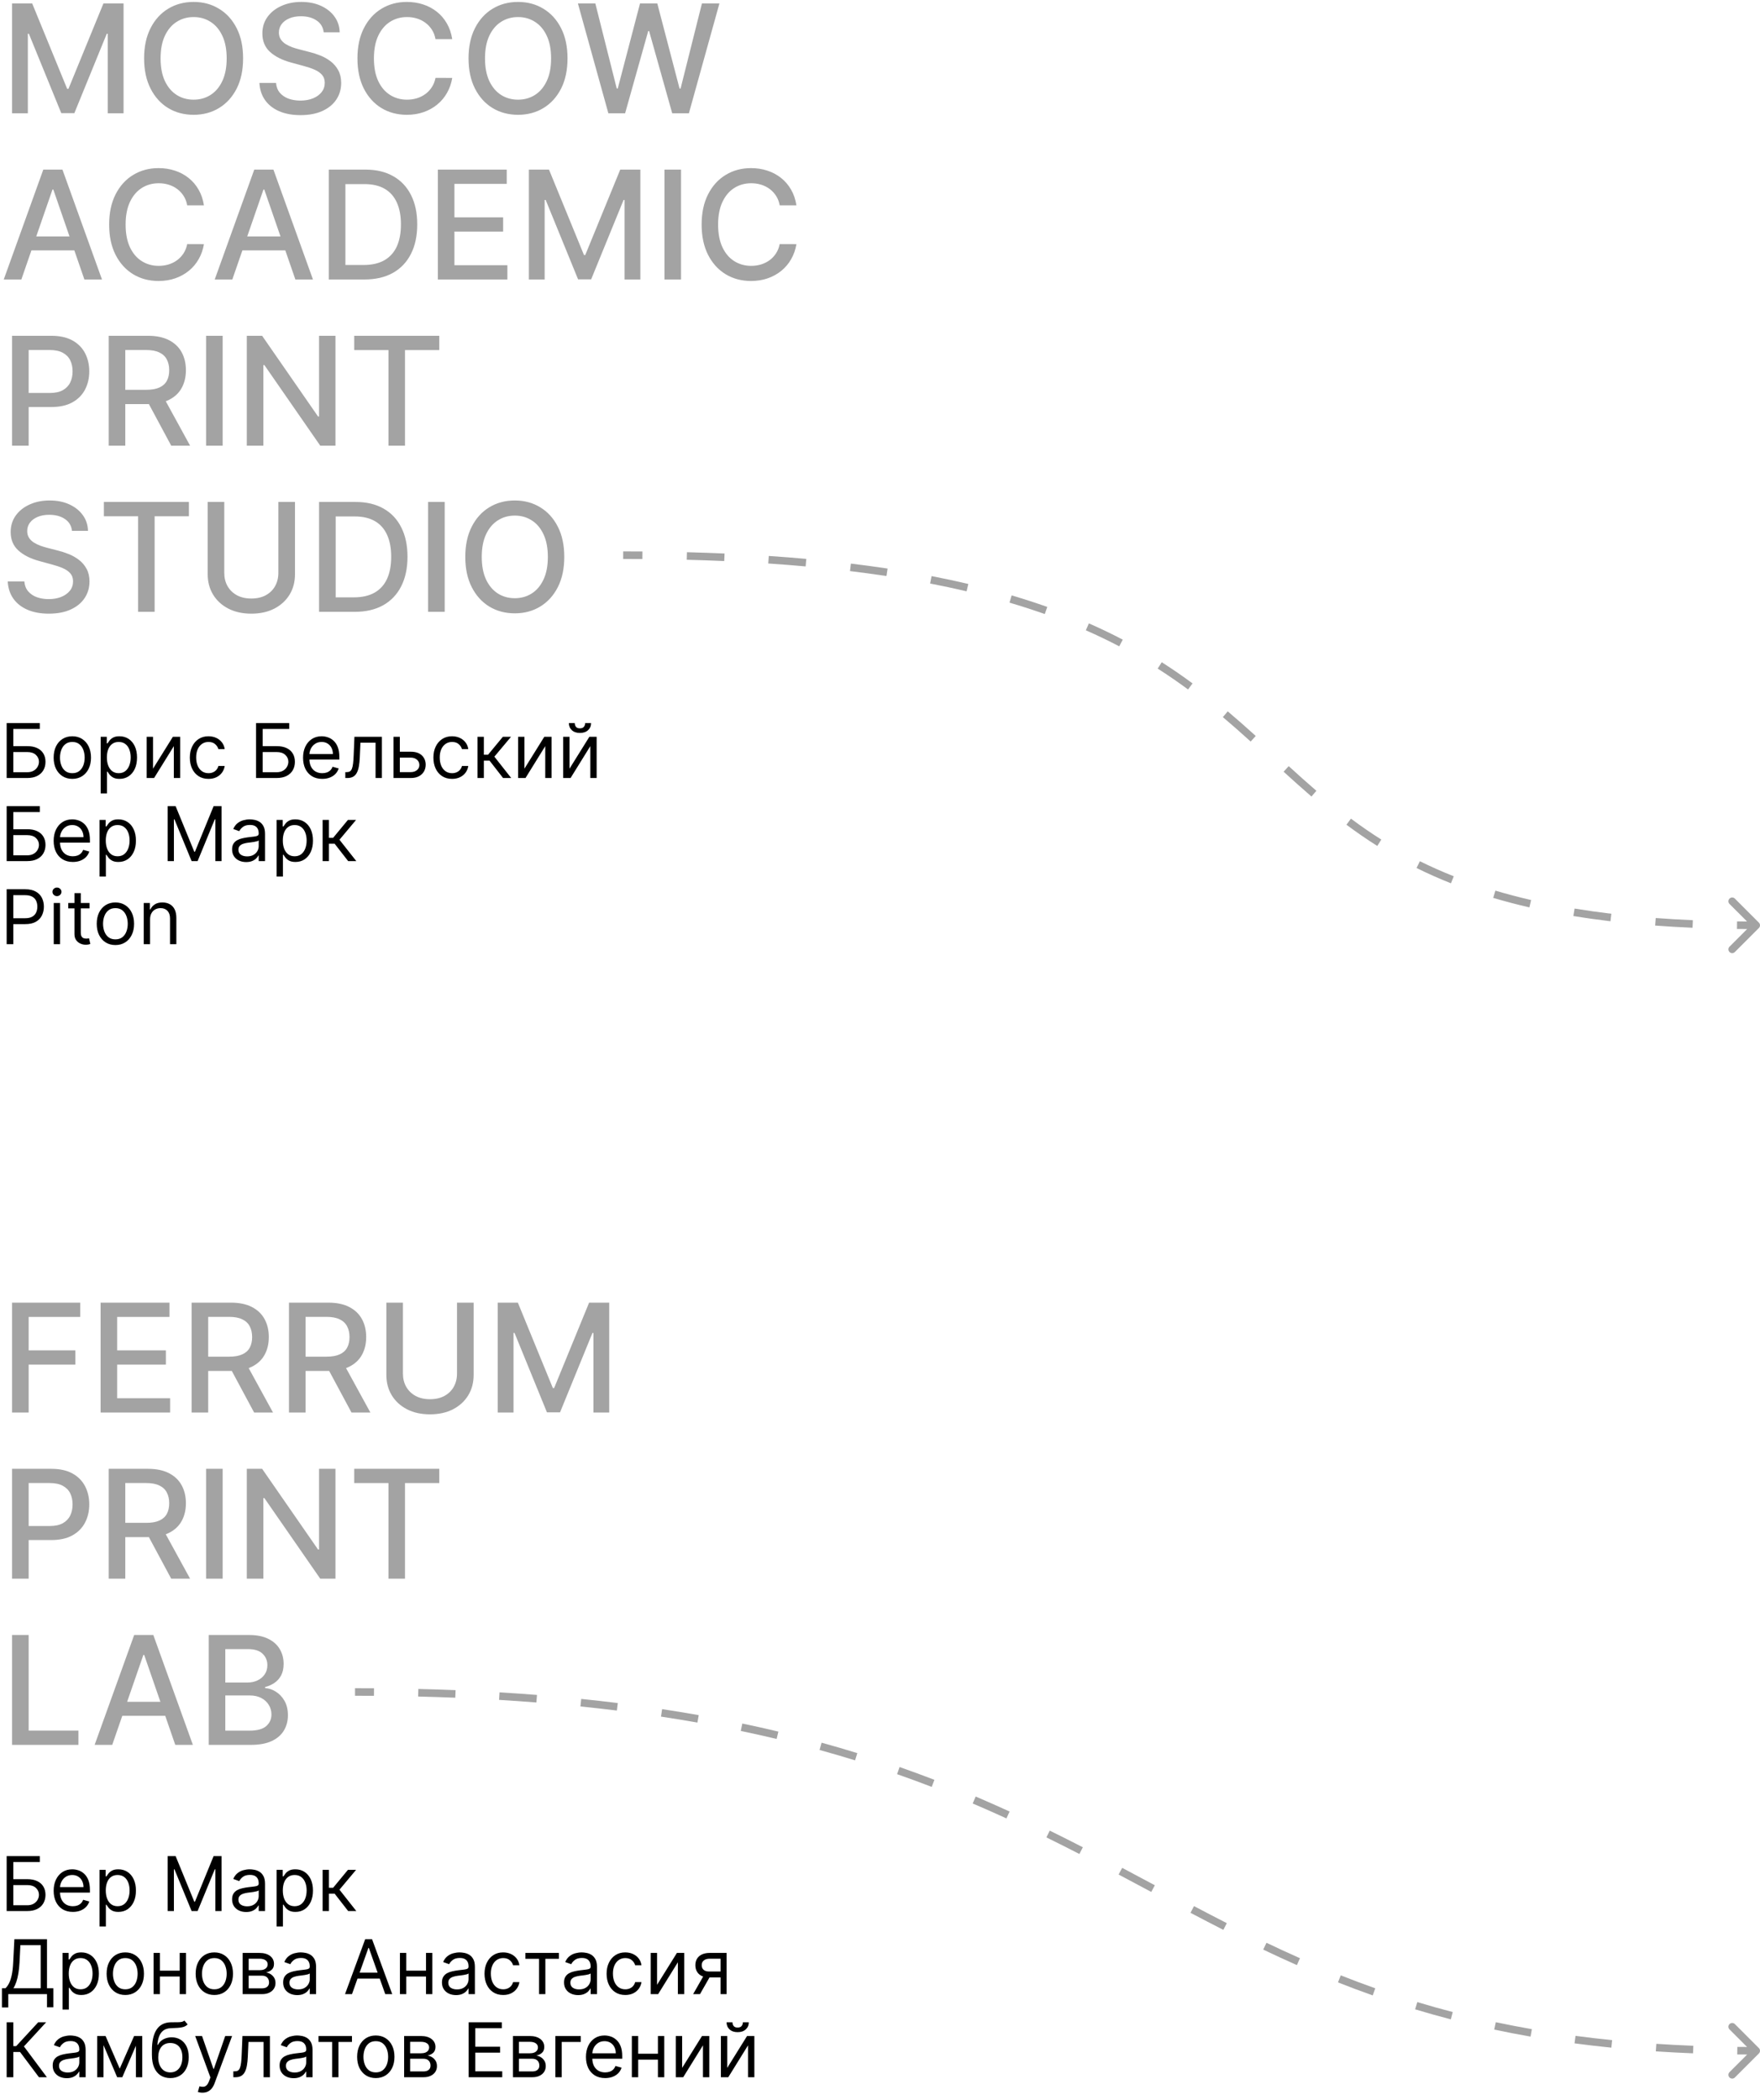
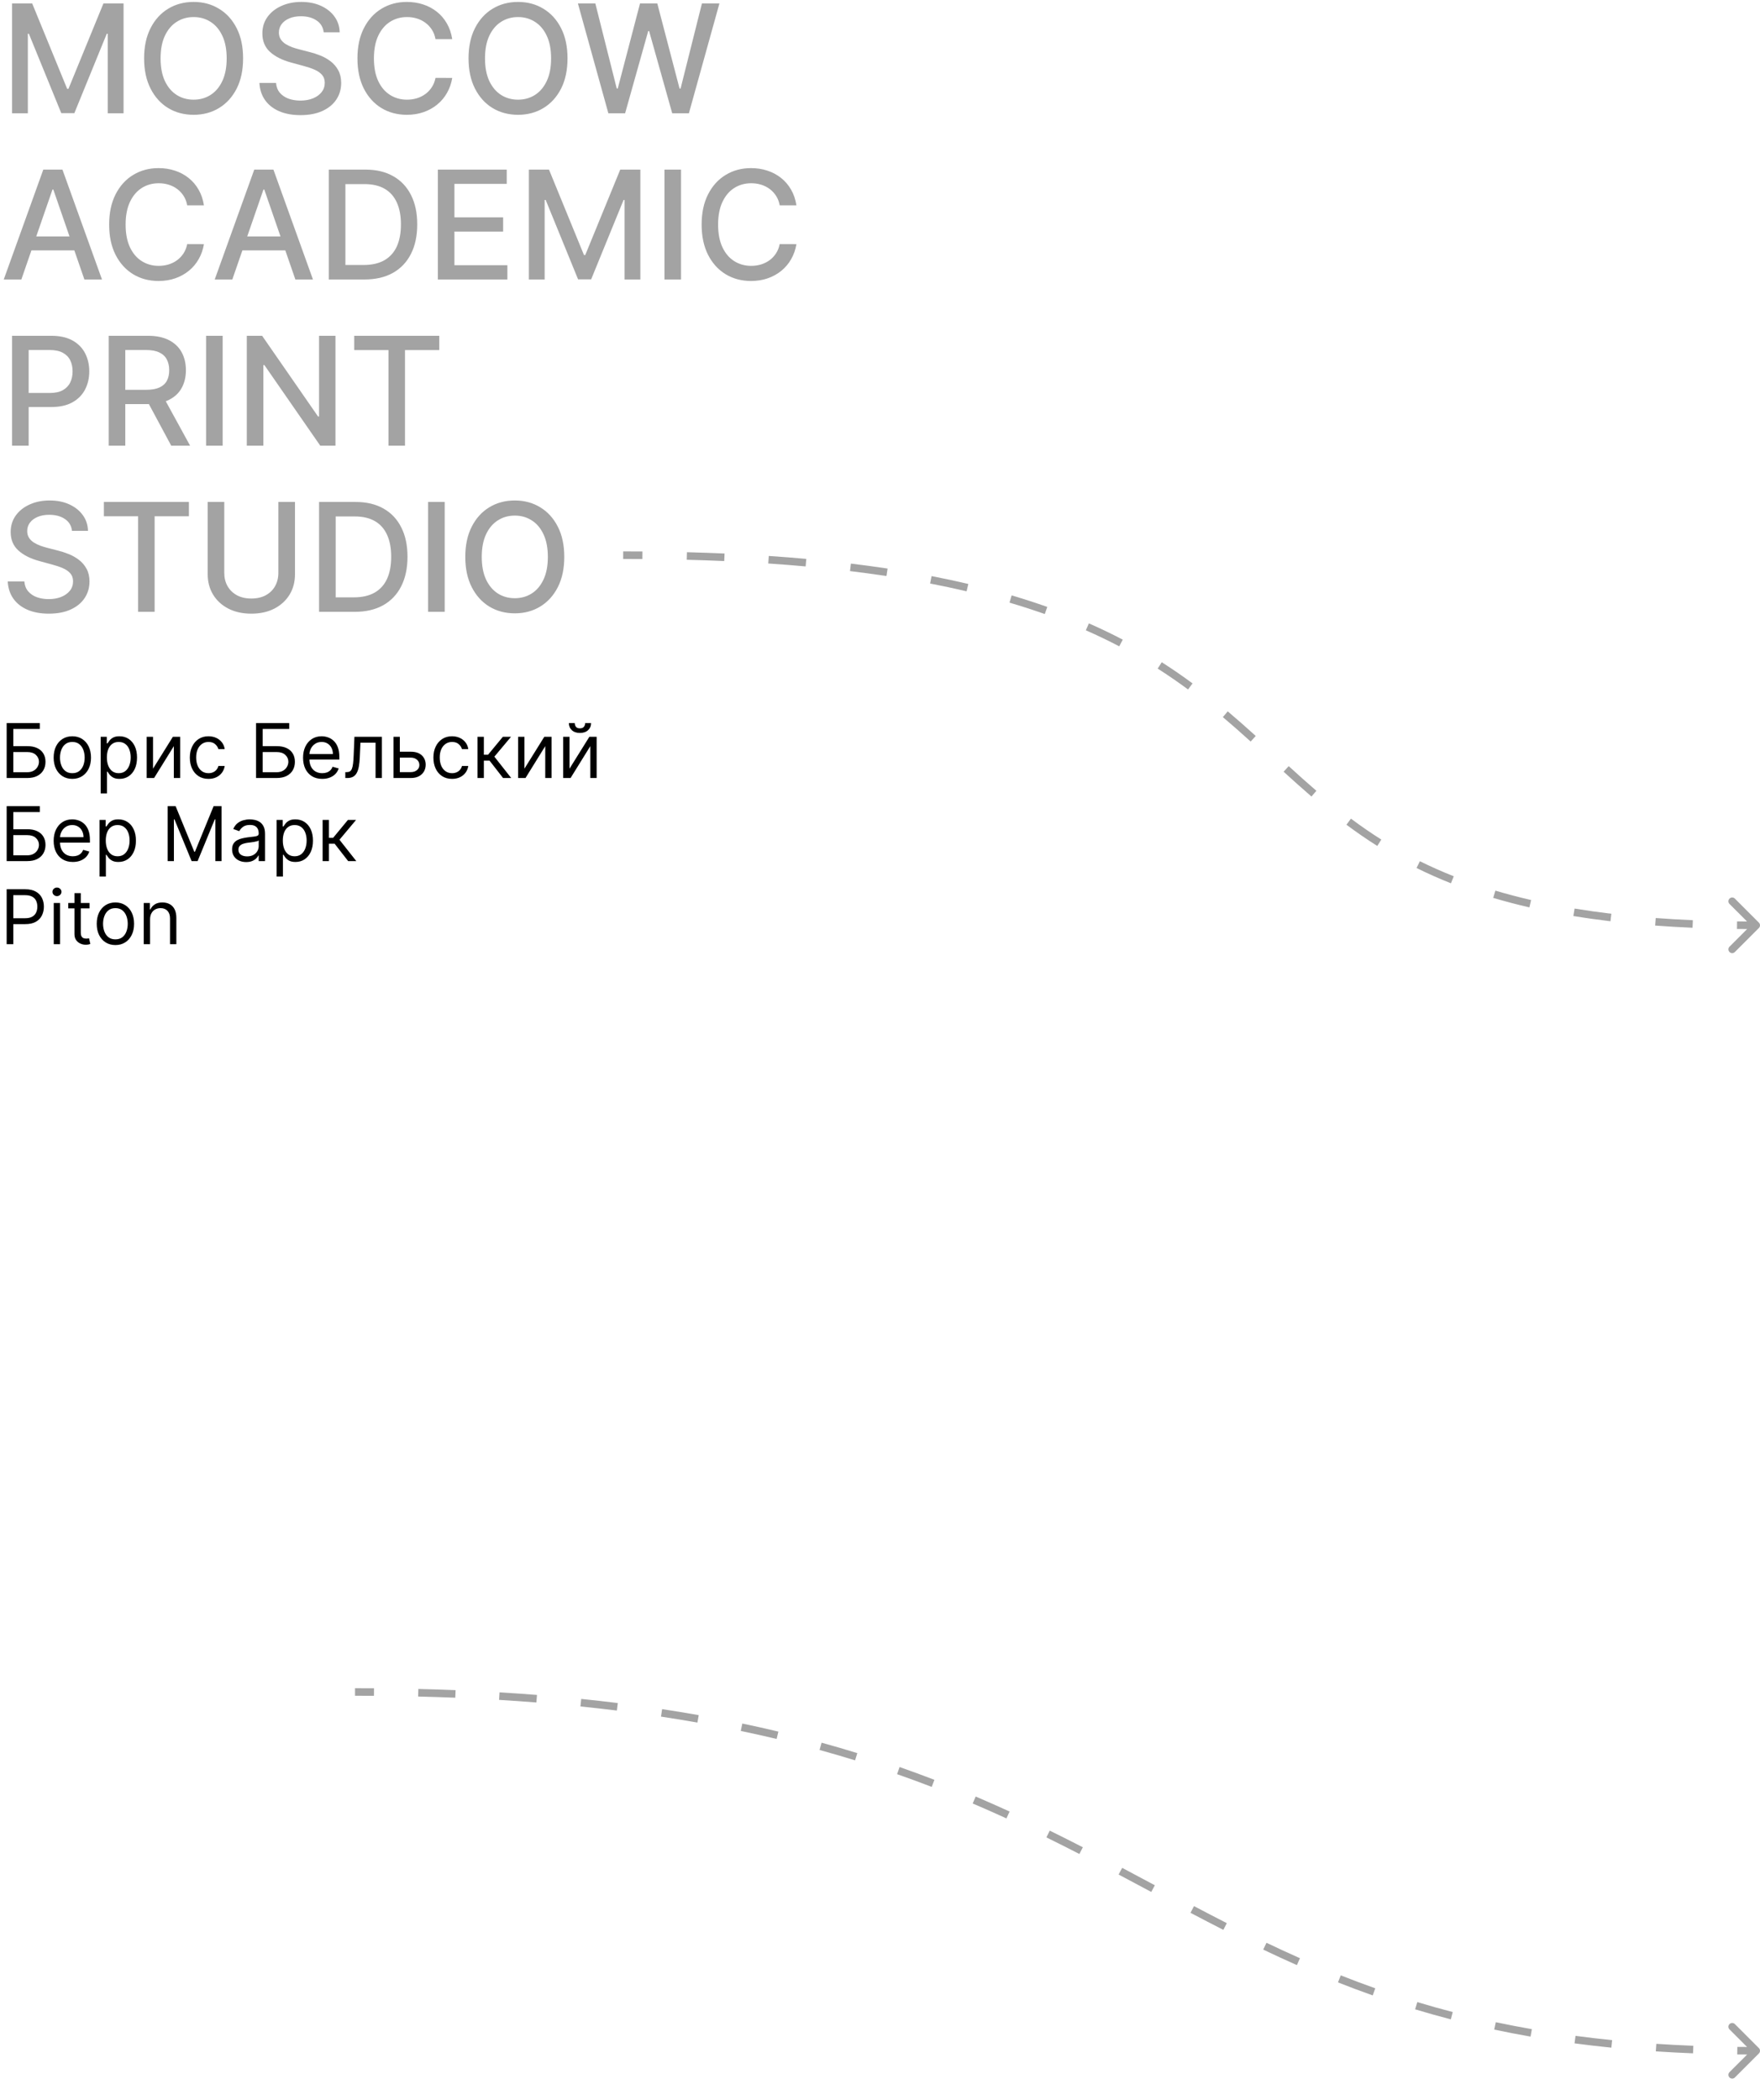
<svg xmlns="http://www.w3.org/2000/svg" width="233" height="278" viewBox="0 0 233 278" fill="none">
  <path d="M1.598 0.455H4.261L8.892 11.761H9.062L13.693 0.455H16.357V15H14.268V4.474H14.133L9.844 14.979H8.111L3.821 4.467H3.686V15H1.598V0.455ZM32.182 7.727C32.182 9.28 31.898 10.616 31.33 11.733C30.762 12.846 29.983 13.703 28.993 14.304C28.008 14.901 26.889 15.199 25.634 15.199C24.374 15.199 23.25 14.901 22.26 14.304C21.275 13.703 20.499 12.843 19.931 11.726C19.363 10.608 19.078 9.276 19.078 7.727C19.078 6.174 19.363 4.841 19.931 3.729C20.499 2.611 21.275 1.754 22.26 1.158C23.25 0.556 24.374 0.256 25.634 0.256C26.889 0.256 28.008 0.556 28.993 1.158C29.983 1.754 30.762 2.611 31.33 3.729C31.898 4.841 32.182 6.174 32.182 7.727ZM30.009 7.727C30.009 6.544 29.817 5.547 29.434 4.737C29.055 3.923 28.534 3.307 27.871 2.891C27.213 2.469 26.467 2.259 25.634 2.259C24.796 2.259 24.048 2.469 23.39 2.891C22.731 3.307 22.211 3.923 21.827 4.737C21.448 5.547 21.259 6.544 21.259 7.727C21.259 8.911 21.448 9.91 21.827 10.724C22.211 11.534 22.731 12.15 23.39 12.571C24.048 12.988 24.796 13.196 25.634 13.196C26.467 13.196 27.213 12.988 27.871 12.571C28.534 12.15 29.055 11.534 29.434 10.724C29.817 9.91 30.009 8.911 30.009 7.727ZM42.852 4.276C42.776 3.603 42.463 3.082 41.914 2.713C41.365 2.339 40.673 2.152 39.84 2.152C39.244 2.152 38.727 2.247 38.292 2.436C37.856 2.621 37.518 2.876 37.276 3.203C37.039 3.525 36.921 3.892 36.921 4.304C36.921 4.65 37.002 4.948 37.163 5.199C37.328 5.45 37.544 5.661 37.809 5.831C38.079 5.997 38.368 6.136 38.675 6.25C38.983 6.359 39.279 6.449 39.563 6.52L40.984 6.889C41.448 7.003 41.923 7.157 42.411 7.351C42.899 7.545 43.351 7.801 43.768 8.118C44.184 8.435 44.521 8.828 44.776 9.297C45.037 9.766 45.167 10.327 45.167 10.98C45.167 11.804 44.954 12.536 44.528 13.175C44.106 13.814 43.493 14.318 42.688 14.688C41.888 15.057 40.92 15.242 39.783 15.242C38.694 15.242 37.752 15.069 36.957 14.723C36.161 14.377 35.539 13.887 35.089 13.253C34.639 12.614 34.39 11.856 34.343 10.98H36.545C36.587 11.506 36.758 11.944 37.056 12.294C37.359 12.64 37.745 12.898 38.214 13.068C38.687 13.234 39.206 13.317 39.769 13.317C40.389 13.317 40.941 13.22 41.424 13.026C41.912 12.827 42.295 12.552 42.575 12.202C42.854 11.847 42.994 11.432 42.994 10.959C42.994 10.528 42.87 10.175 42.624 9.901C42.383 9.626 42.054 9.399 41.637 9.219C41.225 9.039 40.759 8.88 40.238 8.743L38.519 8.274C37.354 7.957 36.431 7.491 35.749 6.875C35.072 6.259 34.734 5.445 34.734 4.432C34.734 3.594 34.961 2.862 35.416 2.237C35.87 1.612 36.486 1.127 37.262 0.781C38.039 0.431 38.914 0.256 39.89 0.256C40.875 0.256 41.744 0.429 42.496 0.774C43.254 1.12 43.851 1.596 44.286 2.202C44.722 2.803 44.949 3.494 44.968 4.276H42.852ZM59.87 5.185H57.654C57.569 4.711 57.411 4.295 57.179 3.935C56.947 3.575 56.663 3.269 56.326 3.018C55.99 2.768 55.614 2.578 55.197 2.45C54.785 2.322 54.347 2.259 53.883 2.259C53.045 2.259 52.295 2.469 51.632 2.891C50.974 3.312 50.453 3.93 50.069 4.744C49.691 5.559 49.501 6.553 49.501 7.727C49.501 8.911 49.691 9.91 50.069 10.724C50.453 11.539 50.976 12.154 51.639 12.571C52.302 12.988 53.047 13.196 53.876 13.196C54.335 13.196 54.771 13.134 55.183 13.011C55.6 12.883 55.976 12.697 56.312 12.45C56.648 12.204 56.932 11.903 57.164 11.548C57.401 11.188 57.565 10.777 57.654 10.312L59.87 10.32C59.752 11.035 59.522 11.693 59.181 12.294C58.845 12.891 58.412 13.407 57.882 13.842C57.356 14.273 56.755 14.607 56.078 14.844C55.401 15.081 54.662 15.199 53.862 15.199C52.602 15.199 51.48 14.901 50.495 14.304C49.511 13.703 48.734 12.843 48.166 11.726C47.602 10.608 47.321 9.276 47.321 7.727C47.321 6.174 47.605 4.841 48.173 3.729C48.741 2.611 49.518 1.754 50.502 1.158C51.487 0.556 52.607 0.256 53.862 0.256C54.634 0.256 55.353 0.367 56.021 0.589C56.693 0.807 57.297 1.129 57.832 1.555C58.367 1.977 58.81 2.493 59.16 3.104C59.511 3.71 59.747 4.403 59.87 5.185ZM75.131 7.727C75.131 9.28 74.847 10.616 74.279 11.733C73.711 12.846 72.932 13.703 71.942 14.304C70.958 14.901 69.838 15.199 68.583 15.199C67.324 15.199 66.199 14.901 65.21 14.304C64.225 13.703 63.448 12.843 62.88 11.726C62.312 10.608 62.028 9.276 62.028 7.727C62.028 6.174 62.312 4.841 62.88 3.729C63.448 2.611 64.225 1.754 65.21 1.158C66.199 0.556 67.324 0.256 68.583 0.256C69.838 0.256 70.958 0.556 71.942 1.158C72.932 1.754 73.711 2.611 74.279 3.729C74.847 4.841 75.131 6.174 75.131 7.727ZM72.958 7.727C72.958 6.544 72.766 5.547 72.383 4.737C72.004 3.923 71.483 3.307 70.82 2.891C70.162 2.469 69.416 2.259 68.583 2.259C67.745 2.259 66.997 2.469 66.339 2.891C65.681 3.307 65.16 3.923 64.776 4.737C64.397 5.547 64.208 6.544 64.208 7.727C64.208 8.911 64.397 9.91 64.776 10.724C65.16 11.534 65.681 12.15 66.339 12.571C66.997 12.988 67.745 13.196 68.583 13.196C69.416 13.196 70.162 12.988 70.82 12.571C71.483 12.15 72.004 11.534 72.383 10.724C72.766 9.91 72.958 8.911 72.958 7.727ZM80.54 15L76.506 0.455H78.814L81.648 11.719H81.783L84.73 0.455H87.017L89.965 11.726H90.099L92.926 0.455H95.242L91.2 15H88.992L85.93 4.105H85.817L82.756 15H80.54ZM2.827 37H0.497L5.732 22.454H8.267L13.501 37H11.172L7.06 25.097H6.946L2.827 37ZM3.217 31.304H10.774V33.151H3.217V31.304ZM26.999 27.185H24.783C24.698 26.711 24.54 26.294 24.308 25.935C24.076 25.575 23.791 25.269 23.455 25.018C23.119 24.767 22.743 24.578 22.326 24.45C21.914 24.322 21.476 24.259 21.012 24.259C20.174 24.259 19.424 24.469 18.761 24.891C18.102 25.312 17.582 25.93 17.198 26.744C16.819 27.559 16.63 28.553 16.63 29.727C16.63 30.911 16.819 31.91 17.198 32.724C17.582 33.539 18.105 34.154 18.768 34.571C19.431 34.988 20.176 35.196 21.005 35.196C21.464 35.196 21.9 35.135 22.312 35.011C22.729 34.883 23.105 34.697 23.441 34.45C23.777 34.204 24.061 33.903 24.293 33.548C24.53 33.188 24.693 32.776 24.783 32.312L26.999 32.32C26.881 33.035 26.651 33.693 26.31 34.294C25.974 34.891 25.541 35.407 25.011 35.842C24.485 36.273 23.884 36.607 23.207 36.844C22.53 37.081 21.791 37.199 20.991 37.199C19.731 37.199 18.609 36.901 17.624 36.304C16.639 35.703 15.863 34.843 15.295 33.726C14.731 32.608 14.45 31.276 14.45 29.727C14.45 28.174 14.734 26.841 15.302 25.729C15.87 24.611 16.646 23.754 17.631 23.158C18.616 22.556 19.736 22.256 20.991 22.256C21.762 22.256 22.482 22.367 23.15 22.59C23.822 22.807 24.426 23.129 24.961 23.555C25.496 23.977 25.939 24.493 26.289 25.104C26.639 25.71 26.876 26.403 26.999 27.185ZM30.756 37H28.427L33.661 22.454H36.197L41.431 37H39.102L34.989 25.097H34.876L30.756 37ZM31.147 31.304H38.704V33.151H31.147V31.304ZM48.24 37H43.532V22.454H48.39C49.815 22.454 51.039 22.746 52.061 23.328C53.084 23.906 53.868 24.737 54.412 25.821C54.962 26.901 55.236 28.195 55.236 29.706C55.236 31.221 54.959 32.523 54.405 33.612C53.856 34.701 53.06 35.539 52.019 36.126C50.977 36.709 49.718 37 48.24 37ZM45.726 35.082H48.12C49.228 35.082 50.149 34.874 50.883 34.457C51.616 34.036 52.166 33.428 52.53 32.632C52.895 31.832 53.077 30.857 53.077 29.706C53.077 28.565 52.895 27.597 52.53 26.801C52.17 26.006 51.633 25.402 50.918 24.99C50.203 24.578 49.315 24.372 48.255 24.372H45.726V35.082ZM57.965 37V22.454H67.085V24.344H60.16V28.776H66.609V30.658H60.16V35.111H67.17V37H57.965ZM70.016 22.454H72.679L77.31 33.761H77.481L82.111 22.454H84.775V37H82.686V26.474H82.552L78.262 36.979H76.529L72.239 26.467H72.104V37H70.016V22.454ZM90.16 22.454V37H87.965V22.454H90.16ZM105.437 27.185H103.221C103.136 26.711 102.977 26.294 102.745 25.935C102.513 25.575 102.229 25.269 101.893 25.018C101.557 24.767 101.18 24.578 100.763 24.45C100.352 24.322 99.914 24.259 99.45 24.259C98.612 24.259 97.861 24.469 97.198 24.891C96.54 25.312 96.019 25.93 95.636 26.744C95.257 27.559 95.067 28.553 95.067 29.727C95.067 30.911 95.257 31.91 95.636 32.724C96.019 33.539 96.542 34.154 97.205 34.571C97.868 34.988 98.614 35.196 99.442 35.196C99.902 35.196 100.337 35.135 100.749 35.011C101.166 34.883 101.542 34.697 101.879 34.45C102.215 34.204 102.499 33.903 102.731 33.548C102.968 33.188 103.131 32.776 103.221 32.312L105.437 32.32C105.318 33.035 105.089 33.693 104.748 34.294C104.412 34.891 103.978 35.407 103.448 35.842C102.923 36.273 102.321 36.607 101.644 36.844C100.967 37.081 100.228 37.199 99.428 37.199C98.169 37.199 97.047 36.901 96.062 36.304C95.077 35.703 94.3 34.843 93.732 33.726C93.169 32.608 92.887 31.276 92.887 29.727C92.887 28.174 93.171 26.841 93.739 25.729C94.308 24.611 95.084 23.754 96.069 23.158C97.054 22.556 98.174 22.256 99.428 22.256C100.2 22.256 100.92 22.367 101.587 22.59C102.26 22.807 102.863 23.129 103.398 23.555C103.933 23.977 104.376 24.493 104.727 25.104C105.077 25.71 105.314 26.403 105.437 27.185ZM1.598 59V44.455H6.783C7.914 44.455 8.852 44.66 9.595 45.072C10.338 45.484 10.895 46.048 11.264 46.763C11.633 47.473 11.818 48.273 11.818 49.163C11.818 50.058 11.631 50.863 11.257 51.578C10.888 52.288 10.329 52.852 9.581 53.269C8.838 53.68 7.902 53.886 6.776 53.886H3.21V52.026H6.577C7.292 52.026 7.872 51.903 8.317 51.656C8.762 51.405 9.089 51.064 9.297 50.633C9.505 50.203 9.609 49.713 9.609 49.163C9.609 48.614 9.505 48.126 9.297 47.7C9.089 47.274 8.759 46.94 8.31 46.699C7.865 46.457 7.277 46.337 6.548 46.337H3.793V59H1.598ZM14.391 59V44.455H19.576C20.703 44.455 21.638 44.649 22.381 45.037C23.129 45.425 23.688 45.963 24.057 46.649C24.427 47.331 24.611 48.119 24.611 49.014C24.611 49.904 24.424 50.688 24.05 51.365C23.681 52.037 23.122 52.561 22.374 52.935C21.631 53.309 20.695 53.496 19.569 53.496H15.641V51.606H19.37C20.08 51.606 20.658 51.505 21.103 51.301C21.552 51.097 21.881 50.802 22.09 50.413C22.298 50.025 22.402 49.559 22.402 49.014C22.402 48.465 22.296 47.989 22.083 47.587C21.874 47.184 21.545 46.876 21.096 46.663C20.65 46.446 20.066 46.337 19.341 46.337H16.586V59H14.391ZM21.571 52.438L25.165 59H22.665L19.142 52.438H21.571ZM29.476 44.455V59H27.282V44.455H29.476ZM44.412 44.455V59H42.395L35.002 48.332H34.867V59H32.672V44.455H34.703L42.104 55.136H42.239V44.455H44.412ZM46.896 46.344V44.455H58.153V46.344H53.615V59H51.428V46.344H46.896ZM9.531 70.276C9.455 69.603 9.143 69.082 8.594 68.713C8.045 68.339 7.353 68.152 6.52 68.152C5.923 68.152 5.407 68.247 4.972 68.436C4.536 68.621 4.197 68.876 3.956 69.203C3.719 69.525 3.601 69.892 3.601 70.304C3.601 70.65 3.681 70.948 3.842 71.199C4.008 71.45 4.223 71.66 4.489 71.831C4.759 71.997 5.047 72.136 5.355 72.25C5.663 72.359 5.959 72.449 6.243 72.52L7.663 72.889C8.127 73.003 8.603 73.157 9.091 73.351C9.579 73.545 10.031 73.801 10.447 74.118C10.864 74.435 11.2 74.828 11.456 75.297C11.716 75.766 11.847 76.327 11.847 76.98C11.847 77.804 11.633 78.535 11.207 79.175C10.786 79.814 10.173 80.318 9.368 80.688C8.568 81.057 7.599 81.242 6.463 81.242C5.374 81.242 4.432 81.069 3.636 80.723C2.841 80.377 2.218 79.887 1.768 79.253C1.319 78.614 1.07 77.856 1.023 76.98H3.224C3.267 77.506 3.438 77.944 3.736 78.294C4.039 78.64 4.425 78.898 4.893 79.068C5.367 79.234 5.885 79.317 6.449 79.317C7.069 79.317 7.621 79.22 8.104 79.026C8.591 78.827 8.975 78.552 9.254 78.202C9.534 77.847 9.673 77.432 9.673 76.959C9.673 76.528 9.55 76.175 9.304 75.901C9.062 75.626 8.733 75.399 8.317 75.219C7.905 75.039 7.438 74.88 6.918 74.743L5.199 74.274C4.034 73.957 3.111 73.49 2.429 72.875C1.752 72.26 1.413 71.445 1.413 70.432C1.413 69.594 1.641 68.862 2.095 68.237C2.55 67.612 3.165 67.127 3.942 66.781C4.718 66.431 5.594 66.256 6.57 66.256C7.554 66.256 8.423 66.428 9.176 66.774C9.934 67.12 10.53 67.596 10.966 68.202C11.402 68.803 11.629 69.494 11.648 70.276H9.531ZM13.752 68.344V66.454H25.009V68.344H20.471V81H18.283V68.344H13.752ZM36.85 66.454H39.052V76.021C39.052 77.039 38.813 77.941 38.334 78.727C37.856 79.508 37.184 80.124 36.318 80.574C35.451 81.019 34.435 81.242 33.271 81.242C32.111 81.242 31.097 81.019 30.231 80.574C29.364 80.124 28.692 79.508 28.214 78.727C27.736 77.941 27.496 77.039 27.496 76.021V66.454H29.691V75.844C29.691 76.502 29.835 77.087 30.124 77.598C30.418 78.109 30.832 78.512 31.367 78.805C31.902 79.094 32.537 79.239 33.271 79.239C34.009 79.239 34.646 79.094 35.181 78.805C35.721 78.512 36.133 78.109 36.417 77.598C36.706 77.087 36.85 76.502 36.85 75.844V66.454ZM46.951 81H42.242V66.454H47.1C48.526 66.454 49.75 66.746 50.772 67.328C51.795 67.906 52.579 68.737 53.123 69.821C53.672 70.901 53.947 72.195 53.947 73.706C53.947 75.221 53.67 76.523 53.116 77.612C52.567 78.701 51.771 79.539 50.73 80.126C49.688 80.709 48.429 81 46.951 81ZM44.437 79.082H46.831C47.939 79.082 48.859 78.874 49.593 78.457C50.327 78.036 50.877 77.428 51.241 76.632C51.606 75.832 51.788 74.856 51.788 73.706C51.788 72.565 51.606 71.597 51.241 70.801C50.881 70.006 50.344 69.402 49.629 68.99C48.914 68.578 48.026 68.372 46.966 68.372H44.437V79.082ZM58.871 66.454V81H56.676V66.454H58.871ZM74.702 73.727C74.702 75.28 74.418 76.615 73.849 77.733C73.281 78.846 72.502 79.703 71.513 80.304C70.528 80.901 69.408 81.199 68.153 81.199C66.894 81.199 65.769 80.901 64.78 80.304C63.795 79.703 63.019 78.843 62.45 77.726C61.882 76.608 61.598 75.276 61.598 73.727C61.598 72.174 61.882 70.841 62.45 69.729C63.019 68.611 63.795 67.754 64.78 67.158C65.769 66.556 66.894 66.256 68.153 66.256C69.408 66.256 70.528 66.556 71.513 67.158C72.502 67.754 73.281 68.611 73.849 69.729C74.418 70.841 74.702 72.174 74.702 73.727ZM72.528 73.727C72.528 72.544 72.337 71.547 71.953 70.737C71.574 69.923 71.053 69.307 70.391 68.891C69.733 68.469 68.987 68.258 68.153 68.258C67.315 68.258 66.567 68.469 65.909 68.891C65.251 69.307 64.73 69.923 64.347 70.737C63.968 71.547 63.778 72.544 63.778 73.727C63.778 74.911 63.968 75.91 64.347 76.724C64.73 77.534 65.251 78.15 65.909 78.571C66.567 78.988 67.315 79.196 68.153 79.196C68.987 79.196 69.733 78.988 70.391 78.571C71.053 78.15 71.574 77.534 71.953 76.724C72.337 75.91 72.528 74.911 72.528 73.727Z" fill="#A3A3A3" />
  <path d="M0.881 103V95.727H5.27V96.508H1.761V98.781H3.608C4.129 98.781 4.568 98.867 4.925 99.037C5.285 99.207 5.558 99.448 5.742 99.758C5.929 100.068 6.023 100.434 6.023 100.855C6.023 101.277 5.929 101.648 5.742 101.97C5.558 102.292 5.285 102.544 4.925 102.727C4.568 102.909 4.129 103 3.608 103H0.881ZM1.761 102.233H3.608C3.939 102.233 4.22 102.167 4.45 102.034C4.682 101.899 4.857 101.726 4.975 101.516C5.096 101.303 5.156 101.078 5.156 100.841C5.156 100.493 5.022 100.193 4.755 99.942C4.487 99.689 4.105 99.562 3.608 99.562H1.761V102.233ZM9.575 103.114C9.082 103.114 8.65 102.996 8.279 102.762C7.909 102.528 7.62 102.2 7.412 101.778C7.206 101.357 7.103 100.865 7.103 100.301C7.103 99.733 7.206 99.237 7.412 98.813C7.62 98.389 7.909 98.06 8.279 97.826C8.65 97.592 9.082 97.474 9.575 97.474C10.067 97.474 10.498 97.592 10.867 97.826C11.239 98.06 11.528 98.389 11.734 98.813C11.942 99.237 12.046 99.733 12.046 100.301C12.046 100.865 11.942 101.357 11.734 101.778C11.528 102.2 11.239 102.528 10.867 102.762C10.498 102.996 10.067 103.114 9.575 103.114ZM9.575 102.361C9.949 102.361 10.257 102.265 10.498 102.073C10.739 101.881 10.918 101.629 11.034 101.317C11.15 101.004 11.208 100.666 11.208 100.301C11.208 99.937 11.15 99.597 11.034 99.282C10.918 98.967 10.739 98.713 10.498 98.519C10.257 98.324 9.949 98.227 9.575 98.227C9.201 98.227 8.893 98.324 8.651 98.519C8.41 98.713 8.231 98.967 8.115 99.282C7.999 99.597 7.941 99.937 7.941 100.301C7.941 100.666 7.999 101.004 8.115 101.317C8.231 101.629 8.41 101.881 8.651 102.073C8.893 102.265 9.201 102.361 9.575 102.361ZM13.326 105.045V97.546H14.135V98.412H14.235C14.296 98.317 14.382 98.197 14.49 98.05C14.602 97.901 14.76 97.768 14.966 97.652C15.175 97.534 15.456 97.474 15.811 97.474C16.271 97.474 16.675 97.589 17.026 97.819C17.376 98.049 17.65 98.374 17.846 98.796C18.043 99.217 18.141 99.714 18.141 100.287C18.141 100.865 18.043 101.365 17.846 101.789C17.65 102.21 17.378 102.537 17.029 102.769C16.681 102.999 16.28 103.114 15.826 103.114C15.475 103.114 15.195 103.056 14.984 102.94C14.773 102.821 14.611 102.687 14.498 102.538C14.384 102.387 14.296 102.261 14.235 102.162H14.164V105.045H13.326ZM14.149 100.273C14.149 100.685 14.21 101.048 14.331 101.363C14.451 101.675 14.628 101.92 14.86 102.098C15.092 102.273 15.376 102.361 15.712 102.361C16.062 102.361 16.355 102.268 16.589 102.084C16.826 101.897 17.003 101.646 17.122 101.331C17.242 101.014 17.303 100.661 17.303 100.273C17.303 99.889 17.244 99.544 17.125 99.236C17.009 98.926 16.833 98.681 16.596 98.501C16.362 98.318 16.067 98.227 15.712 98.227C15.371 98.227 15.085 98.314 14.853 98.487C14.621 98.657 14.445 98.896 14.327 99.204C14.209 99.509 14.149 99.865 14.149 100.273ZM20.258 101.764L22.885 97.546H23.851V103H23.013V98.781L20.399 103H19.419V97.546H20.258V101.764ZM27.602 103.114C27.091 103.114 26.65 102.993 26.281 102.751C25.912 102.51 25.628 102.177 25.429 101.754C25.23 101.33 25.131 100.846 25.131 100.301C25.131 99.747 25.232 99.258 25.436 98.835C25.642 98.408 25.928 98.076 26.295 97.837C26.665 97.595 27.096 97.474 27.588 97.474C27.971 97.474 28.317 97.546 28.625 97.688C28.933 97.829 29.185 98.028 29.381 98.284C29.578 98.54 29.7 98.838 29.747 99.179H28.909C28.845 98.93 28.703 98.71 28.483 98.519C28.265 98.324 27.971 98.227 27.602 98.227C27.275 98.227 26.989 98.312 26.743 98.483C26.499 98.651 26.308 98.889 26.171 99.197C26.036 99.502 25.969 99.861 25.969 100.273C25.969 100.694 26.035 101.061 26.167 101.374C26.302 101.686 26.492 101.929 26.736 102.102C26.982 102.274 27.271 102.361 27.602 102.361C27.82 102.361 28.018 102.323 28.195 102.247C28.373 102.171 28.523 102.062 28.646 101.92C28.769 101.778 28.857 101.608 28.909 101.409H29.747C29.7 101.731 29.582 102.021 29.395 102.279C29.211 102.535 28.966 102.738 28.66 102.89C28.357 103.039 28.005 103.114 27.602 103.114ZM33.898 103V95.727H38.288V96.508H34.779V98.781H36.626C37.146 98.781 37.586 98.867 37.943 99.037C38.303 99.207 38.575 99.448 38.76 99.758C38.947 100.068 39.04 100.434 39.04 100.855C39.04 101.277 38.947 101.648 38.76 101.97C38.575 102.292 38.303 102.544 37.943 102.727C37.586 102.909 37.146 103 36.626 103H33.898ZM34.779 102.233H36.626C36.957 102.233 37.237 102.167 37.467 102.034C37.699 101.899 37.874 101.726 37.993 101.516C38.114 101.303 38.174 101.078 38.174 100.841C38.174 100.493 38.04 100.193 37.773 99.942C37.505 99.689 37.123 99.562 36.626 99.562H34.779V102.233ZM42.663 103.114C42.138 103.114 41.684 102.998 41.303 102.766C40.925 102.531 40.632 102.205 40.426 101.786C40.222 101.364 40.121 100.874 40.121 100.315C40.121 99.757 40.222 99.264 40.426 98.838C40.632 98.41 40.919 98.076 41.285 97.837C41.655 97.595 42.086 97.474 42.578 97.474C42.862 97.474 43.143 97.522 43.42 97.617C43.697 97.711 43.949 97.865 44.176 98.078C44.403 98.289 44.584 98.568 44.719 98.916C44.854 99.264 44.922 99.693 44.922 100.202V100.557H40.717V99.832H44.07C44.07 99.525 44.008 99.25 43.885 99.008C43.764 98.767 43.591 98.576 43.367 98.437C43.144 98.297 42.881 98.227 42.578 98.227C42.244 98.227 41.956 98.31 41.712 98.476C41.47 98.639 41.284 98.852 41.154 99.115C41.024 99.378 40.959 99.66 40.959 99.96V100.443C40.959 100.855 41.03 101.204 41.172 101.491C41.316 101.775 41.516 101.991 41.772 102.141C42.028 102.287 42.325 102.361 42.663 102.361C42.883 102.361 43.082 102.33 43.26 102.268C43.44 102.205 43.595 102.11 43.725 101.984C43.855 101.857 43.956 101.698 44.027 101.509L44.837 101.736C44.751 102.01 44.608 102.252 44.407 102.46C44.206 102.666 43.957 102.827 43.661 102.943C43.365 103.057 43.033 103.114 42.663 103.114ZM45.714 103V102.219H45.913C46.076 102.219 46.212 102.187 46.321 102.123C46.43 102.057 46.517 101.942 46.584 101.778C46.653 101.613 46.705 101.383 46.74 101.089C46.778 100.794 46.805 100.417 46.822 99.96L46.921 97.546H50.557V103H49.719V98.327H47.717L47.631 100.273C47.612 100.72 47.572 101.114 47.511 101.455C47.452 101.794 47.36 102.078 47.237 102.308C47.117 102.537 46.956 102.71 46.754 102.826C46.553 102.942 46.301 103 45.998 103H45.714ZM52.82 99.52H54.382C55.021 99.52 55.51 99.682 55.849 100.006C56.187 100.331 56.356 100.741 56.356 101.239C56.356 101.565 56.281 101.862 56.129 102.13C55.978 102.395 55.755 102.607 55.462 102.766C55.168 102.922 54.808 103 54.382 103H52.095V97.546H52.933V102.219H54.382C54.714 102.219 54.986 102.131 55.199 101.956C55.412 101.781 55.519 101.556 55.519 101.281C55.519 100.992 55.412 100.757 55.199 100.575C54.986 100.392 54.714 100.301 54.382 100.301H52.82V99.52ZM59.848 103.114C59.337 103.114 58.897 102.993 58.527 102.751C58.158 102.51 57.874 102.177 57.675 101.754C57.476 101.33 57.377 100.846 57.377 100.301C57.377 99.747 57.478 99.258 57.682 98.835C57.888 98.408 58.174 98.076 58.541 97.837C58.911 97.595 59.342 97.474 59.834 97.474C60.218 97.474 60.563 97.546 60.871 97.688C61.179 97.829 61.431 98.028 61.627 98.284C61.824 98.54 61.946 98.838 61.993 99.179H61.155C61.091 98.93 60.949 98.71 60.729 98.519C60.511 98.324 60.218 98.227 59.848 98.227C59.522 98.227 59.235 98.312 58.989 98.483C58.745 98.651 58.554 98.889 58.417 99.197C58.282 99.502 58.215 99.861 58.215 100.273C58.215 100.694 58.281 101.061 58.413 101.374C58.548 101.686 58.738 101.929 58.982 102.102C59.228 102.274 59.517 102.361 59.848 102.361C60.066 102.361 60.264 102.323 60.441 102.247C60.619 102.171 60.769 102.062 60.892 101.92C61.015 101.778 61.103 101.608 61.155 101.409H61.993C61.946 101.731 61.828 102.021 61.642 102.279C61.457 102.535 61.212 102.738 60.906 102.89C60.603 103.039 60.251 103.114 59.848 103.114ZM63.218 103V97.546H64.056V99.918H64.61L66.57 97.546H67.65L65.448 100.173L67.678 103H66.599L64.809 100.699H64.056V103H63.218ZM69.427 101.764L72.055 97.546H73.021V103H72.183V98.781L69.569 103H68.589V97.546H69.427V101.764ZM75.394 101.764L78.022 97.546H78.988V103H78.15V98.781L75.536 103H74.556V97.546H75.394V101.764ZM77.468 95.727H78.249C78.249 96.111 78.117 96.424 77.852 96.668C77.586 96.912 77.227 97.034 76.772 97.034C76.325 97.034 75.968 96.912 75.703 96.668C75.44 96.424 75.309 96.111 75.309 95.727H76.09C76.09 95.912 76.141 96.074 76.243 96.214C76.347 96.353 76.523 96.423 76.772 96.423C77.021 96.423 77.198 96.353 77.305 96.214C77.414 96.074 77.468 95.912 77.468 95.727ZM0.881 114V106.727H5.27V107.509H1.761V109.781H3.608C4.129 109.781 4.568 109.866 4.925 110.037C5.285 110.207 5.558 110.448 5.742 110.758C5.929 111.068 6.023 111.434 6.023 111.855C6.023 112.277 5.929 112.648 5.742 112.97C5.558 113.292 5.285 113.544 4.925 113.727C4.568 113.909 4.129 114 3.608 114H0.881ZM1.761 113.233H3.608C3.939 113.233 4.22 113.167 4.45 113.034C4.682 112.899 4.857 112.726 4.975 112.516C5.096 112.303 5.156 112.078 5.156 111.841C5.156 111.493 5.022 111.193 4.755 110.942C4.487 110.689 4.105 110.562 3.608 110.562H1.761V113.233ZM9.646 114.114C9.12 114.114 8.667 113.998 8.286 113.766C7.907 113.531 7.615 113.205 7.409 112.786C7.205 112.364 7.103 111.874 7.103 111.315C7.103 110.757 7.205 110.264 7.409 109.838C7.615 109.41 7.901 109.076 8.268 108.837C8.637 108.595 9.068 108.474 9.561 108.474C9.845 108.474 10.125 108.522 10.402 108.616C10.679 108.711 10.931 108.865 11.159 109.078C11.386 109.289 11.567 109.568 11.702 109.916C11.837 110.264 11.904 110.693 11.904 111.202V111.557H7.7V110.832H11.052C11.052 110.525 10.991 110.25 10.867 110.009C10.747 109.767 10.574 109.576 10.349 109.437C10.126 109.297 9.864 109.227 9.561 109.227C9.227 109.227 8.938 109.31 8.694 109.476C8.453 109.639 8.267 109.852 8.137 110.115C8.006 110.378 7.941 110.66 7.941 110.96V111.443C7.941 111.855 8.012 112.204 8.154 112.491C8.299 112.775 8.499 112.991 8.754 113.141C9.01 113.287 9.307 113.361 9.646 113.361C9.866 113.361 10.065 113.33 10.242 113.268C10.422 113.205 10.577 113.11 10.708 112.984C10.838 112.857 10.938 112.698 11.009 112.509L11.819 112.736C11.734 113.01 11.591 113.252 11.389 113.46C11.188 113.666 10.94 113.827 10.644 113.943C10.348 114.057 10.015 114.114 9.646 114.114ZM13.179 116.045V108.545H13.989V109.412H14.088C14.15 109.317 14.235 109.196 14.344 109.05C14.455 108.901 14.614 108.768 14.82 108.652C15.028 108.534 15.31 108.474 15.665 108.474C16.124 108.474 16.529 108.589 16.879 108.819C17.23 109.049 17.503 109.374 17.7 109.795C17.896 110.217 17.994 110.714 17.994 111.287C17.994 111.865 17.896 112.365 17.7 112.789C17.503 113.21 17.231 113.537 16.883 113.769C16.535 113.999 16.134 114.114 15.679 114.114C15.329 114.114 15.048 114.056 14.838 113.94C14.627 113.821 14.465 113.687 14.351 113.538C14.237 113.387 14.15 113.261 14.088 113.162H14.017V116.045H13.179ZM14.003 111.273C14.003 111.685 14.063 112.048 14.184 112.363C14.305 112.675 14.481 112.92 14.713 113.098C14.945 113.273 15.229 113.361 15.566 113.361C15.916 113.361 16.208 113.268 16.443 113.084C16.679 112.897 16.857 112.646 16.975 112.331C17.096 112.014 17.156 111.661 17.156 111.273C17.156 110.889 17.097 110.544 16.979 110.236C16.863 109.926 16.686 109.681 16.45 109.501C16.215 109.318 15.921 109.227 15.566 109.227C15.225 109.227 14.938 109.314 14.706 109.487C14.474 109.657 14.299 109.896 14.181 110.204C14.062 110.509 14.003 110.866 14.003 111.273ZM22.199 106.727H23.25L25.722 112.764H25.807L28.279 106.727H29.33V114H28.506V108.474H28.435L26.162 114H25.367L23.094 108.474H23.023V114H22.199V106.727ZM32.587 114.128C32.241 114.128 31.928 114.063 31.646 113.933C31.364 113.8 31.14 113.609 30.975 113.361C30.809 113.11 30.726 112.807 30.726 112.452C30.726 112.139 30.788 111.886 30.911 111.692C31.034 111.495 31.198 111.341 31.404 111.23C31.61 111.119 31.838 111.036 32.086 110.982C32.337 110.925 32.589 110.88 32.843 110.847C33.174 110.804 33.443 110.772 33.649 110.751C33.857 110.727 34.009 110.688 34.103 110.634C34.2 110.579 34.249 110.484 34.249 110.349V110.321C34.249 109.971 34.153 109.698 33.961 109.504C33.772 109.31 33.484 109.213 33.098 109.213C32.698 109.213 32.385 109.301 32.157 109.476C31.93 109.651 31.77 109.838 31.678 110.037L30.883 109.753C31.024 109.421 31.214 109.163 31.451 108.979C31.69 108.792 31.95 108.661 32.232 108.588C32.516 108.512 32.795 108.474 33.07 108.474C33.245 108.474 33.446 108.496 33.674 108.538C33.903 108.579 34.125 108.663 34.338 108.79C34.553 108.918 34.732 109.111 34.874 109.369C35.016 109.627 35.087 109.973 35.087 110.406V114H34.249V113.261H34.206C34.15 113.38 34.055 113.506 33.922 113.641C33.79 113.776 33.613 113.891 33.393 113.986C33.173 114.08 32.904 114.128 32.587 114.128ZM32.715 113.375C33.046 113.375 33.326 113.31 33.553 113.18C33.783 113.049 33.955 112.881 34.071 112.675C34.19 112.469 34.249 112.253 34.249 112.026V111.259C34.213 111.301 34.135 111.34 34.015 111.376C33.896 111.409 33.759 111.438 33.603 111.464C33.449 111.488 33.298 111.509 33.152 111.528C33.007 111.545 32.89 111.559 32.8 111.571C32.582 111.599 32.379 111.646 32.189 111.71C32.002 111.771 31.851 111.865 31.735 111.99C31.621 112.113 31.564 112.281 31.564 112.494C31.564 112.786 31.672 113.006 31.887 113.155C32.105 113.302 32.381 113.375 32.715 113.375ZM36.617 116.045V108.545H37.426V109.412H37.526C37.587 109.317 37.672 109.196 37.781 109.05C37.893 108.901 38.051 108.768 38.257 108.652C38.466 108.534 38.747 108.474 39.102 108.474C39.562 108.474 39.967 108.589 40.317 108.819C40.667 109.049 40.941 109.374 41.137 109.795C41.334 110.217 41.432 110.714 41.432 111.287C41.432 111.865 41.334 112.365 41.137 112.789C40.941 113.21 40.669 113.537 40.321 113.769C39.972 113.999 39.571 114.114 39.117 114.114C38.766 114.114 38.486 114.056 38.275 113.94C38.064 113.821 37.902 113.687 37.788 113.538C37.675 113.387 37.587 113.261 37.526 113.162H37.455V116.045H36.617ZM37.441 111.273C37.441 111.685 37.501 112.048 37.622 112.363C37.742 112.675 37.919 112.92 38.151 113.098C38.383 113.273 38.667 113.361 39.003 113.361C39.353 113.361 39.646 113.268 39.88 113.084C40.117 112.897 40.294 112.646 40.413 112.331C40.534 112.014 40.594 111.661 40.594 111.273C40.594 110.889 40.535 110.544 40.416 110.236C40.3 109.926 40.124 109.681 39.887 109.501C39.653 109.318 39.358 109.227 39.003 109.227C38.662 109.227 38.376 109.314 38.144 109.487C37.912 109.657 37.736 109.896 37.618 110.204C37.5 110.509 37.441 110.866 37.441 111.273ZM42.71 114V108.545H43.548V110.918H44.102L46.063 108.545H47.142L44.941 111.173L47.171 114H46.091L44.301 111.699H43.548V114H42.71ZM0.881 125V117.727H3.338C3.909 117.727 4.375 117.83 4.737 118.036C5.102 118.24 5.372 118.516 5.547 118.864C5.722 119.212 5.81 119.6 5.81 120.028C5.81 120.457 5.722 120.846 5.547 121.197C5.374 121.547 5.107 121.826 4.744 122.035C4.382 122.241 3.918 122.344 3.352 122.344H1.591V121.562H3.324C3.714 121.562 4.028 121.495 4.265 121.36C4.502 121.225 4.673 121.043 4.78 120.813C4.889 120.581 4.943 120.32 4.943 120.028C4.943 119.737 4.889 119.477 4.78 119.247C4.673 119.018 4.5 118.838 4.261 118.707C4.022 118.575 3.705 118.509 3.31 118.509H1.761V125H0.881ZM7.115 125V119.545H7.953V125H7.115ZM7.541 118.636C7.377 118.636 7.237 118.581 7.118 118.469C7.002 118.358 6.944 118.224 6.944 118.068C6.944 117.912 7.002 117.778 7.118 117.667C7.237 117.556 7.377 117.5 7.541 117.5C7.704 117.5 7.844 117.556 7.96 117.667C8.078 117.778 8.137 117.912 8.137 118.068C8.137 118.224 8.078 118.358 7.96 118.469C7.844 118.581 7.704 118.636 7.541 118.636ZM11.86 119.545V120.256H9.033V119.545H11.86ZM9.857 118.239H10.695V123.438C10.695 123.674 10.729 123.852 10.798 123.97C10.869 124.086 10.959 124.164 11.068 124.205C11.179 124.242 11.296 124.261 11.42 124.261C11.512 124.261 11.588 124.257 11.647 124.247C11.706 124.235 11.753 124.226 11.789 124.219L11.959 124.972C11.902 124.993 11.823 125.014 11.721 125.036C11.62 125.059 11.491 125.071 11.334 125.071C11.098 125.071 10.866 125.02 10.638 124.918C10.413 124.817 10.226 124.661 10.077 124.453C9.93 124.245 9.857 123.982 9.857 123.665V118.239ZM15.278 125.114C14.786 125.114 14.353 124.996 13.982 124.762C13.612 124.528 13.324 124.2 13.115 123.778C12.909 123.357 12.806 122.865 12.806 122.301C12.806 121.733 12.909 121.237 13.115 120.813C13.324 120.389 13.612 120.06 13.982 119.826C14.353 119.592 14.786 119.474 15.278 119.474C15.77 119.474 16.201 119.592 16.57 119.826C16.942 120.06 17.231 120.389 17.437 120.813C17.645 121.237 17.75 121.733 17.75 122.301C17.75 122.865 17.645 123.357 17.437 123.778C17.231 124.2 16.942 124.528 16.57 124.762C16.201 124.996 15.77 125.114 15.278 125.114ZM15.278 124.361C15.652 124.361 15.96 124.265 16.201 124.073C16.443 123.881 16.621 123.629 16.737 123.317C16.853 123.004 16.911 122.666 16.911 122.301C16.911 121.937 16.853 121.597 16.737 121.282C16.621 120.967 16.443 120.713 16.201 120.518C15.96 120.324 15.652 120.227 15.278 120.227C14.904 120.227 14.596 120.324 14.355 120.518C14.113 120.713 13.934 120.967 13.818 121.282C13.702 121.597 13.644 121.937 13.644 122.301C13.644 122.666 13.702 123.004 13.818 123.317C13.934 123.629 14.113 123.881 14.355 124.073C14.596 124.265 14.904 124.361 15.278 124.361ZM19.867 121.719V125H19.029V119.545H19.838V120.398H19.909C20.037 120.121 20.231 119.898 20.492 119.73C20.752 119.56 21.088 119.474 21.5 119.474C21.87 119.474 22.193 119.55 22.47 119.702C22.747 119.851 22.962 120.078 23.116 120.384C23.27 120.687 23.347 121.07 23.347 121.534V125H22.509V121.591C22.509 121.162 22.398 120.829 22.175 120.589C21.953 120.348 21.647 120.227 21.259 120.227C20.991 120.227 20.752 120.285 20.541 120.401C20.333 120.517 20.169 120.687 20.048 120.909C19.927 121.132 19.867 121.402 19.867 121.719Z" fill="black" />
-   <path d="M1.598 187V172.455H10.618V174.344H3.793V178.776H9.972V180.658H3.793V187H1.598ZM13.317 187V172.455H22.436V174.344H15.511V178.776H21.96V180.658H15.511V185.111H22.521V187H13.317ZM25.367 187V172.455H30.552C31.679 172.455 32.614 172.649 33.358 173.037C34.106 173.425 34.664 173.963 35.034 174.649C35.403 175.331 35.588 176.119 35.588 177.014C35.588 177.904 35.401 178.688 35.027 179.365C34.657 180.037 34.099 180.561 33.35 180.935C32.607 181.309 31.672 181.496 30.545 181.496H26.617V179.607H30.346C31.056 179.607 31.634 179.505 32.079 179.301C32.529 179.098 32.858 178.802 33.066 178.413C33.275 178.025 33.379 177.559 33.379 177.014C33.379 176.465 33.272 175.989 33.059 175.587C32.851 175.184 32.522 174.876 32.072 174.663C31.627 174.446 31.042 174.337 30.318 174.337H27.562V187H25.367ZM32.548 180.438L36.142 187H33.642L30.119 180.438H32.548ZM38.258 187V172.455H43.443C44.57 172.455 45.505 172.649 46.248 173.037C46.996 173.425 47.555 173.963 47.924 174.649C48.294 175.331 48.478 176.119 48.478 177.014C48.478 177.904 48.291 178.688 47.917 179.365C47.548 180.037 46.989 180.561 46.241 180.935C45.498 181.309 44.563 181.496 43.436 181.496H39.508V179.607H43.237C43.947 179.607 44.525 179.505 44.97 179.301C45.42 179.098 45.749 178.802 45.957 178.413C46.165 178.025 46.27 177.559 46.27 177.014C46.27 176.465 46.163 175.989 45.95 175.587C45.742 175.184 45.413 174.876 44.963 174.663C44.518 174.446 43.933 174.337 43.209 174.337H40.453V187H38.258ZM45.439 180.438L49.032 187H46.532L43.01 180.438H45.439ZM60.502 172.455H62.704V182.021C62.704 183.039 62.465 183.941 61.987 184.727C61.509 185.509 60.836 186.124 59.97 186.574C59.103 187.019 58.088 187.241 56.923 187.241C55.763 187.241 54.75 187.019 53.883 186.574C53.017 186.124 52.344 185.509 51.866 184.727C51.388 183.941 51.149 183.039 51.149 182.021V172.455H53.343V181.844C53.343 182.502 53.488 183.087 53.777 183.598C54.07 184.109 54.484 184.512 55.02 184.805C55.555 185.094 56.189 185.239 56.923 185.239C57.662 185.239 58.298 185.094 58.834 184.805C59.373 184.512 59.785 184.109 60.069 183.598C60.358 183.087 60.502 182.502 60.502 181.844V172.455ZM65.895 172.455H68.558L73.189 183.761H73.359L77.99 172.455H80.653V187H78.565V176.474H78.43L74.141 186.979H72.408L68.118 176.467H67.983V187H65.895V172.455ZM1.598 209V194.455H6.783C7.914 194.455 8.852 194.661 9.595 195.072C10.338 195.484 10.895 196.048 11.264 196.763C11.633 197.473 11.818 198.273 11.818 199.163C11.818 200.058 11.631 200.863 11.257 201.578C10.888 202.288 10.329 202.852 9.581 203.268C8.838 203.68 7.902 203.886 6.776 203.886H3.21V202.026H6.577C7.292 202.026 7.872 201.902 8.317 201.656C8.762 201.405 9.089 201.064 9.297 200.634C9.505 200.203 9.609 199.713 9.609 199.163C9.609 198.614 9.505 198.126 9.297 197.7C9.089 197.274 8.759 196.94 8.31 196.699C7.865 196.457 7.277 196.337 6.548 196.337H3.793V209H1.598ZM14.391 209V194.455H19.576C20.703 194.455 21.638 194.649 22.381 195.037C23.129 195.425 23.688 195.963 24.057 196.649C24.427 197.331 24.611 198.119 24.611 199.014C24.611 199.904 24.424 200.688 24.05 201.365C23.681 202.037 23.122 202.561 22.374 202.935C21.631 203.309 20.695 203.496 19.569 203.496H15.641V201.607H19.37C20.08 201.607 20.658 201.505 21.103 201.301C21.552 201.098 21.881 200.802 22.09 200.413C22.298 200.025 22.402 199.559 22.402 199.014C22.402 198.465 22.296 197.989 22.083 197.587C21.874 197.184 21.545 196.876 21.096 196.663C20.65 196.446 20.066 196.337 19.341 196.337H16.586V209H14.391ZM21.571 202.438L25.165 209H22.665L19.142 202.438H21.571ZM29.476 194.455V209H27.282V194.455H29.476ZM44.412 194.455V209H42.395L35.002 198.332H34.867V209H32.672V194.455H34.703L42.104 205.136H42.239V194.455H44.412ZM46.896 196.344V194.455H58.153V196.344H53.615V209H51.428V196.344H46.896ZM1.598 231V216.455H3.793V229.111H10.383V231H1.598ZM14.858 231H12.528L17.763 216.455H20.298L25.533 231H23.203L19.091 219.097H18.977L14.858 231ZM15.249 225.304H22.805V227.151H15.249V225.304ZM27.633 231V216.455H32.96C33.992 216.455 34.847 216.625 35.524 216.966C36.201 217.302 36.708 217.759 37.044 218.337C37.38 218.91 37.548 219.556 37.548 220.276C37.548 220.882 37.437 221.393 37.214 221.81C36.992 222.222 36.693 222.553 36.319 222.804C35.95 223.05 35.543 223.23 35.098 223.344V223.486C35.581 223.509 36.052 223.666 36.511 223.955C36.975 224.239 37.358 224.643 37.662 225.169C37.965 225.695 38.116 226.334 38.116 227.087C38.116 227.83 37.941 228.498 37.591 229.089C37.245 229.677 36.71 230.143 35.985 230.489C35.261 230.83 34.335 231 33.209 231H27.633ZM29.828 229.118H32.995C34.047 229.118 34.799 228.914 35.254 228.507C35.709 228.1 35.936 227.591 35.936 226.98C35.936 226.521 35.82 226.099 35.588 225.716C35.356 225.332 35.024 225.027 34.593 224.8C34.167 224.572 33.661 224.459 33.074 224.459H29.828V229.118ZM29.828 222.747H32.768C33.261 222.747 33.703 222.652 34.096 222.463C34.494 222.274 34.809 222.009 35.041 221.668C35.278 221.322 35.396 220.915 35.396 220.446C35.396 219.845 35.185 219.34 34.764 218.933C34.342 218.526 33.696 218.322 32.825 218.322H29.828V222.747Z" fill="#A3A3A3" />
-   <path d="M0.881 253V245.727H5.27V246.509H1.761V248.781H3.608C4.129 248.781 4.568 248.866 4.925 249.037C5.285 249.207 5.558 249.448 5.742 249.758C5.929 250.068 6.023 250.434 6.023 250.855C6.023 251.277 5.929 251.648 5.742 251.97C5.558 252.292 5.285 252.544 4.925 252.727C4.568 252.909 4.129 253 3.608 253H0.881ZM1.761 252.233H3.608C3.939 252.233 4.22 252.167 4.45 252.034C4.682 251.899 4.857 251.726 4.975 251.516C5.096 251.303 5.156 251.078 5.156 250.841C5.156 250.493 5.022 250.193 4.755 249.942C4.487 249.689 4.105 249.562 3.608 249.562H1.761V252.233ZM9.646 253.114C9.12 253.114 8.667 252.998 8.286 252.766C7.907 252.531 7.615 252.205 7.409 251.786C7.205 251.364 7.103 250.874 7.103 250.315C7.103 249.757 7.205 249.264 7.409 248.838C7.615 248.41 7.901 248.076 8.268 247.837C8.637 247.595 9.068 247.474 9.561 247.474C9.845 247.474 10.125 247.522 10.402 247.616C10.679 247.711 10.931 247.865 11.159 248.078C11.386 248.289 11.567 248.568 11.702 248.916C11.837 249.264 11.904 249.693 11.904 250.202V250.557H7.7V249.832H11.052C11.052 249.525 10.991 249.25 10.867 249.009C10.747 248.767 10.574 248.576 10.349 248.437C10.126 248.297 9.864 248.227 9.561 248.227C9.227 248.227 8.938 248.31 8.694 248.476C8.453 248.639 8.267 248.852 8.137 249.115C8.006 249.378 7.941 249.66 7.941 249.96V250.443C7.941 250.855 8.012 251.204 8.154 251.491C8.299 251.775 8.499 251.991 8.754 252.141C9.01 252.287 9.307 252.361 9.646 252.361C9.866 252.361 10.065 252.33 10.242 252.268C10.422 252.205 10.577 252.11 10.708 251.984C10.838 251.857 10.938 251.698 11.009 251.509L11.819 251.736C11.734 252.01 11.591 252.252 11.389 252.46C11.188 252.666 10.94 252.827 10.644 252.943C10.348 253.057 10.015 253.114 9.646 253.114ZM13.179 255.045V247.545H13.989V248.412H14.088C14.15 248.317 14.235 248.196 14.344 248.05C14.455 247.901 14.614 247.768 14.82 247.652C15.028 247.534 15.31 247.474 15.665 247.474C16.124 247.474 16.529 247.589 16.879 247.819C17.23 248.049 17.503 248.374 17.7 248.795C17.896 249.217 17.994 249.714 17.994 250.287C17.994 250.865 17.896 251.365 17.7 251.789C17.503 252.21 17.231 252.537 16.883 252.769C16.535 252.999 16.134 253.114 15.679 253.114C15.329 253.114 15.048 253.056 14.838 252.94C14.627 252.821 14.465 252.687 14.351 252.538C14.237 252.387 14.15 252.261 14.088 252.162H14.017V255.045H13.179ZM14.003 250.273C14.003 250.685 14.063 251.048 14.184 251.363C14.305 251.675 14.481 251.92 14.713 252.098C14.945 252.273 15.229 252.361 15.566 252.361C15.916 252.361 16.208 252.268 16.443 252.084C16.679 251.897 16.857 251.646 16.975 251.331C17.096 251.014 17.156 250.661 17.156 250.273C17.156 249.889 17.097 249.544 16.979 249.236C16.863 248.926 16.686 248.681 16.45 248.501C16.215 248.318 15.921 248.227 15.566 248.227C15.225 248.227 14.938 248.314 14.706 248.487C14.474 248.657 14.299 248.896 14.181 249.204C14.062 249.509 14.003 249.866 14.003 250.273ZM22.199 245.727H23.25L25.722 251.764H25.807L28.279 245.727H29.33V253H28.506V247.474H28.435L26.162 253H25.367L23.094 247.474H23.023V253H22.199V245.727ZM32.587 253.128C32.241 253.128 31.928 253.063 31.646 252.933C31.364 252.8 31.14 252.609 30.975 252.361C30.809 252.11 30.726 251.807 30.726 251.452C30.726 251.139 30.788 250.886 30.911 250.692C31.034 250.495 31.198 250.341 31.404 250.23C31.61 250.119 31.838 250.036 32.086 249.982C32.337 249.925 32.589 249.88 32.843 249.847C33.174 249.804 33.443 249.772 33.649 249.751C33.857 249.727 34.009 249.688 34.103 249.634C34.2 249.579 34.249 249.484 34.249 249.349V249.321C34.249 248.971 34.153 248.698 33.961 248.504C33.772 248.31 33.484 248.213 33.098 248.213C32.698 248.213 32.385 248.301 32.157 248.476C31.93 248.651 31.77 248.838 31.678 249.037L30.883 248.753C31.024 248.421 31.214 248.163 31.451 247.979C31.69 247.792 31.95 247.661 32.232 247.588C32.516 247.512 32.795 247.474 33.07 247.474C33.245 247.474 33.446 247.496 33.674 247.538C33.903 247.579 34.125 247.663 34.338 247.79C34.553 247.918 34.732 248.111 34.874 248.369C35.016 248.627 35.087 248.973 35.087 249.406V253H34.249V252.261H34.206C34.15 252.38 34.055 252.506 33.922 252.641C33.79 252.776 33.613 252.891 33.393 252.986C33.173 253.08 32.904 253.128 32.587 253.128ZM32.715 252.375C33.046 252.375 33.326 252.31 33.553 252.18C33.783 252.049 33.955 251.881 34.071 251.675C34.19 251.469 34.249 251.253 34.249 251.026V250.259C34.213 250.301 34.135 250.34 34.015 250.376C33.896 250.409 33.759 250.438 33.603 250.464C33.449 250.488 33.298 250.509 33.152 250.528C33.007 250.545 32.89 250.559 32.8 250.571C32.582 250.599 32.379 250.646 32.189 250.71C32.002 250.771 31.851 250.865 31.735 250.99C31.621 251.113 31.564 251.281 31.564 251.494C31.564 251.786 31.672 252.006 31.887 252.155C32.105 252.302 32.381 252.375 32.715 252.375ZM36.617 255.045V247.545H37.426V248.412H37.526C37.587 248.317 37.672 248.196 37.781 248.05C37.893 247.901 38.051 247.768 38.257 247.652C38.466 247.534 38.747 247.474 39.102 247.474C39.562 247.474 39.967 247.589 40.317 247.819C40.667 248.049 40.941 248.374 41.137 248.795C41.334 249.217 41.432 249.714 41.432 250.287C41.432 250.865 41.334 251.365 41.137 251.789C40.941 252.21 40.669 252.537 40.321 252.769C39.972 252.999 39.571 253.114 39.117 253.114C38.766 253.114 38.486 253.056 38.275 252.94C38.064 252.821 37.902 252.687 37.788 252.538C37.675 252.387 37.587 252.261 37.526 252.162H37.455V255.045H36.617ZM37.441 250.273C37.441 250.685 37.501 251.048 37.622 251.363C37.742 251.675 37.919 251.92 38.151 252.098C38.383 252.273 38.667 252.361 39.003 252.361C39.353 252.361 39.646 252.268 39.88 252.084C40.117 251.897 40.294 251.646 40.413 251.331C40.534 251.014 40.594 250.661 40.594 250.273C40.594 249.889 40.535 249.544 40.416 249.236C40.3 248.926 40.124 248.681 39.887 248.501C39.653 248.318 39.358 248.227 39.003 248.227C38.662 248.227 38.376 248.314 38.144 248.487C37.912 248.657 37.736 248.896 37.618 249.204C37.5 249.509 37.441 249.866 37.441 250.273ZM42.71 253V247.545H43.548V249.918H44.102L46.063 247.545H47.142L44.941 250.173L47.171 253H46.091L44.301 250.699H43.548V253H42.71ZM0.256 265.761V263.219H0.724C0.885 263.072 1.037 262.865 1.179 262.597C1.323 262.327 1.445 261.968 1.545 261.518C1.647 261.066 1.714 260.491 1.747 259.795L1.903 256.727H6.222V263.219H7.06V265.747H6.222V264H1.094V265.761H0.256ZM1.776 263.219H5.384V257.509H2.699L2.585 259.795C2.557 260.326 2.507 260.806 2.436 261.237C2.365 261.666 2.274 262.046 2.163 262.377C2.051 262.706 1.922 262.987 1.776 263.219ZM8.277 266.045V258.545H9.086V259.412H9.186C9.247 259.317 9.333 259.196 9.442 259.05C9.553 258.901 9.711 258.768 9.917 258.652C10.126 258.534 10.408 258.474 10.763 258.474C11.222 258.474 11.627 258.589 11.977 258.819C12.328 259.049 12.601 259.374 12.797 259.795C12.994 260.217 13.092 260.714 13.092 261.287C13.092 261.865 12.994 262.365 12.797 262.789C12.601 263.21 12.329 263.537 11.981 263.769C11.633 263.999 11.231 264.114 10.777 264.114C10.426 264.114 10.146 264.056 9.935 263.94C9.724 263.821 9.562 263.687 9.449 263.538C9.335 263.387 9.247 263.261 9.186 263.162H9.115V266.045H8.277ZM9.101 261.273C9.101 261.685 9.161 262.048 9.282 262.363C9.403 262.675 9.579 262.92 9.811 263.098C10.043 263.273 10.327 263.361 10.663 263.361C11.014 263.361 11.306 263.268 11.54 263.084C11.777 262.897 11.955 262.646 12.073 262.331C12.194 262.014 12.254 261.661 12.254 261.273C12.254 260.889 12.195 260.544 12.076 260.236C11.96 259.926 11.784 259.681 11.547 259.501C11.313 259.318 11.018 259.227 10.663 259.227C10.322 259.227 10.036 259.314 9.804 259.487C9.572 259.657 9.397 259.896 9.278 260.204C9.16 260.509 9.101 260.866 9.101 261.273ZM16.587 264.114C16.094 264.114 15.662 263.996 15.29 263.762C14.921 263.528 14.632 263.2 14.424 262.778C14.218 262.357 14.115 261.865 14.115 261.301C14.115 260.733 14.218 260.237 14.424 259.813C14.632 259.389 14.921 259.06 15.29 258.826C15.662 258.592 16.094 258.474 16.587 258.474C17.079 258.474 17.51 258.592 17.879 258.826C18.251 259.06 18.54 259.389 18.746 259.813C18.954 260.237 19.058 260.733 19.058 261.301C19.058 261.865 18.954 262.357 18.746 262.778C18.54 263.2 18.251 263.528 17.879 263.762C17.51 263.996 17.079 264.114 16.587 264.114ZM16.587 263.361C16.96 263.361 17.268 263.265 17.51 263.073C17.751 262.881 17.93 262.629 18.046 262.317C18.162 262.004 18.22 261.666 18.22 261.301C18.22 260.937 18.162 260.597 18.046 260.282C17.93 259.967 17.751 259.713 17.51 259.518C17.268 259.324 16.96 259.227 16.587 259.227C16.212 259.227 15.905 259.324 15.663 259.518C15.422 259.713 15.243 259.967 15.127 260.282C15.011 260.597 14.953 260.937 14.953 261.301C14.953 261.666 15.011 262.004 15.127 262.317C15.243 262.629 15.422 262.881 15.663 263.073C15.905 263.265 16.212 263.361 16.587 263.361ZM23.988 260.889V261.67H20.977V260.889H23.988ZM21.175 258.545V264H20.337V258.545H21.175ZM24.627 258.545V264H23.789V258.545H24.627ZM28.374 264.114C27.881 264.114 27.449 263.996 27.077 263.762C26.708 263.528 26.419 263.2 26.211 262.778C26.005 262.357 25.902 261.865 25.902 261.301C25.902 260.733 26.005 260.237 26.211 259.813C26.419 259.389 26.708 259.06 27.077 258.826C27.449 258.592 27.881 258.474 28.374 258.474C28.866 258.474 29.297 258.592 29.666 258.826C30.038 259.06 30.327 259.389 30.533 259.813C30.741 260.237 30.845 260.733 30.845 261.301C30.845 261.865 30.741 262.357 30.533 262.778C30.327 263.2 30.038 263.528 29.666 263.762C29.297 263.996 28.866 264.114 28.374 264.114ZM28.374 263.361C28.748 263.361 29.055 263.265 29.297 263.073C29.538 262.881 29.717 262.629 29.833 262.317C29.949 262.004 30.007 261.666 30.007 261.301C30.007 260.937 29.949 260.597 29.833 260.282C29.717 259.967 29.538 259.713 29.297 259.518C29.055 259.324 28.748 259.227 28.374 259.227C28 259.227 27.692 259.324 27.45 259.518C27.209 259.713 27.03 259.967 26.914 260.282C26.798 260.597 26.74 260.937 26.74 261.301C26.74 261.666 26.798 262.004 26.914 262.317C27.03 262.629 27.209 262.881 27.45 263.073C27.692 263.265 28 263.361 28.374 263.361ZM32.124 264V258.545H34.355C34.942 258.545 35.408 258.678 35.754 258.943C36.099 259.208 36.272 259.559 36.272 259.994C36.272 260.326 36.174 260.583 35.977 260.765C35.781 260.945 35.529 261.067 35.221 261.131C35.422 261.159 35.618 261.23 35.807 261.344C35.999 261.457 36.157 261.614 36.283 261.812C36.408 262.009 36.471 262.25 36.471 262.537C36.471 262.816 36.4 263.066 36.258 263.286C36.116 263.506 35.912 263.68 35.647 263.808C35.382 263.936 35.065 264 34.696 264H32.124ZM32.92 263.233H34.696C34.984 263.233 35.21 263.164 35.374 263.027C35.537 262.89 35.619 262.703 35.619 262.466C35.619 262.184 35.537 261.963 35.374 261.802C35.21 261.638 34.984 261.557 34.696 261.557H32.92V263.233ZM32.92 260.832H34.355C34.58 260.832 34.772 260.802 34.933 260.74C35.094 260.676 35.218 260.586 35.303 260.47C35.39 260.352 35.434 260.212 35.434 260.051C35.434 259.821 35.338 259.642 35.147 259.511C34.955 259.379 34.691 259.312 34.355 259.312H32.92V260.832ZM39.345 264.128C38.999 264.128 38.685 264.063 38.404 263.933C38.122 263.8 37.898 263.609 37.733 263.361C37.567 263.11 37.484 262.807 37.484 262.452C37.484 262.139 37.546 261.886 37.669 261.692C37.792 261.495 37.956 261.341 38.162 261.23C38.368 261.119 38.596 261.036 38.844 260.982C39.095 260.925 39.347 260.88 39.6 260.847C39.932 260.804 40.201 260.772 40.407 260.751C40.615 260.727 40.767 260.688 40.861 260.634C40.958 260.579 41.007 260.484 41.007 260.349V260.321C41.007 259.971 40.911 259.698 40.719 259.504C40.53 259.31 40.242 259.213 39.856 259.213C39.456 259.213 39.142 259.301 38.915 259.476C38.688 259.651 38.528 259.838 38.436 260.037L37.64 259.753C37.782 259.421 37.972 259.163 38.209 258.979C38.448 258.792 38.708 258.661 38.99 258.588C39.274 258.512 39.553 258.474 39.828 258.474C40.003 258.474 40.204 258.496 40.431 258.538C40.661 258.579 40.883 258.663 41.096 258.79C41.311 258.918 41.49 259.111 41.632 259.369C41.774 259.627 41.845 259.973 41.845 260.406V264H41.007V263.261H40.964C40.907 263.38 40.813 263.506 40.68 263.641C40.547 263.776 40.371 263.891 40.151 263.986C39.931 264.08 39.662 264.128 39.345 264.128ZM39.473 263.375C39.804 263.375 40.084 263.31 40.311 263.18C40.54 263.049 40.713 262.881 40.829 262.675C40.948 262.469 41.007 262.253 41.007 262.026V261.259C40.971 261.301 40.893 261.34 40.772 261.376C40.654 261.409 40.517 261.438 40.36 261.464C40.207 261.488 40.056 261.509 39.909 261.528C39.765 261.545 39.648 261.559 39.558 261.571C39.34 261.599 39.136 261.646 38.947 261.71C38.76 261.771 38.608 261.865 38.492 261.99C38.379 262.113 38.322 262.281 38.322 262.494C38.322 262.786 38.43 263.006 38.645 263.155C38.863 263.302 39.139 263.375 39.473 263.375ZM46.599 264H45.676L48.346 256.727H49.255L51.926 264H51.002L48.829 257.878H48.772L46.599 264ZM46.94 261.159H50.661V261.94H46.94V261.159ZM56.595 260.889V261.67H53.584V260.889H56.595ZM53.783 258.545V264H52.945V258.545H53.783ZM57.235 258.545V264H56.397V258.545H57.235ZM60.37 264.128C60.025 264.128 59.711 264.063 59.429 263.933C59.147 263.8 58.924 263.609 58.758 263.361C58.592 263.11 58.509 262.807 58.509 262.452C58.509 262.139 58.571 261.886 58.694 261.692C58.817 261.495 58.982 261.341 59.188 261.23C59.394 261.119 59.621 261.036 59.87 260.982C60.12 260.925 60.373 260.88 60.626 260.847C60.957 260.804 61.226 260.772 61.432 260.751C61.64 260.727 61.792 260.688 61.886 260.634C61.984 260.579 62.032 260.484 62.032 260.349V260.321C62.032 259.971 61.936 259.698 61.745 259.504C61.555 259.31 61.267 259.213 60.882 259.213C60.481 259.213 60.168 259.301 59.941 259.476C59.713 259.651 59.553 259.838 59.461 260.037L58.666 259.753C58.808 259.421 58.997 259.163 59.234 258.979C59.473 258.792 59.733 258.661 60.015 258.588C60.299 258.512 60.578 258.474 60.853 258.474C61.028 258.474 61.23 258.496 61.457 258.538C61.687 258.579 61.908 258.663 62.121 258.79C62.336 258.918 62.515 259.111 62.657 259.369C62.799 259.627 62.87 259.973 62.87 260.406V264H62.032V263.261H61.989C61.933 263.38 61.838 263.506 61.705 263.641C61.573 263.776 61.397 263.891 61.176 263.986C60.956 264.08 60.687 264.128 60.37 264.128ZM60.498 263.375C60.83 263.375 61.109 263.31 61.336 263.18C61.566 263.049 61.739 262.881 61.855 262.675C61.973 262.469 62.032 262.253 62.032 262.026V261.259C61.997 261.301 61.919 261.34 61.798 261.376C61.679 261.409 61.542 261.438 61.386 261.464C61.232 261.488 61.082 261.509 60.935 261.528C60.79 261.545 60.673 261.559 60.583 261.571C60.365 261.599 60.162 261.646 59.972 261.71C59.785 261.771 59.634 261.865 59.518 261.99C59.404 262.113 59.347 262.281 59.347 262.494C59.347 262.786 59.455 263.006 59.671 263.155C59.888 263.302 60.164 263.375 60.498 263.375ZM66.616 264.114C66.104 264.114 65.664 263.993 65.295 263.751C64.925 263.51 64.641 263.177 64.442 262.754C64.244 262.33 64.144 261.846 64.144 261.301C64.144 260.747 64.246 260.258 64.45 259.835C64.656 259.408 64.942 259.076 65.309 258.837C65.678 258.595 66.109 258.474 66.602 258.474C66.985 258.474 67.331 258.545 67.638 258.688C67.946 258.83 68.198 259.028 68.395 259.284C68.591 259.54 68.713 259.838 68.761 260.179H67.923C67.859 259.93 67.717 259.71 67.496 259.518C67.279 259.324 66.985 259.227 66.616 259.227C66.289 259.227 66.003 259.312 65.756 259.483C65.513 259.651 65.322 259.889 65.185 260.197C65.05 260.502 64.982 260.861 64.982 261.273C64.982 261.694 65.049 262.061 65.181 262.374C65.316 262.686 65.505 262.929 65.749 263.102C65.996 263.274 66.284 263.361 66.616 263.361C66.834 263.361 67.031 263.323 67.209 263.247C67.386 263.171 67.537 263.062 67.66 262.92C67.783 262.778 67.871 262.608 67.923 262.409H68.761C68.713 262.731 68.596 263.021 68.409 263.279C68.224 263.535 67.979 263.738 67.674 263.89C67.371 264.039 67.018 264.114 66.616 264.114ZM69.556 259.327V258.545H73.988V259.327H72.198V264H71.36V259.327H69.556ZM76.532 264.128C76.187 264.128 75.873 264.063 75.591 263.933C75.309 263.8 75.086 263.609 74.92 263.361C74.754 263.11 74.671 262.807 74.671 262.452C74.671 262.139 74.733 261.886 74.856 261.692C74.979 261.495 75.144 261.341 75.35 261.23C75.556 261.119 75.783 261.036 76.032 260.982C76.283 260.925 76.535 260.88 76.788 260.847C77.119 260.804 77.388 260.772 77.594 260.751C77.802 260.727 77.954 260.688 78.049 260.634C78.146 260.579 78.194 260.484 78.194 260.349V260.321C78.194 259.971 78.098 259.698 77.907 259.504C77.717 259.31 77.43 259.213 77.044 259.213C76.644 259.213 76.33 259.301 76.103 259.476C75.875 259.651 75.716 259.838 75.623 260.037L74.828 259.753C74.97 259.421 75.159 259.163 75.396 258.979C75.635 258.792 75.895 258.661 76.177 258.588C76.461 258.512 76.741 258.474 77.015 258.474C77.191 258.474 77.392 258.496 77.619 258.538C77.849 258.579 78.07 258.663 78.283 258.79C78.499 258.918 78.677 259.111 78.819 259.369C78.961 259.627 79.032 259.973 79.032 260.406V264H78.194V263.261H78.152C78.095 263.38 78 263.506 77.868 263.641C77.735 263.776 77.559 263.891 77.338 263.986C77.118 264.08 76.85 264.128 76.532 264.128ZM76.66 263.375C76.992 263.375 77.271 263.31 77.498 263.18C77.728 263.049 77.901 262.881 78.017 262.675C78.135 262.469 78.194 262.253 78.194 262.026V261.259C78.159 261.301 78.081 261.34 77.96 261.376C77.841 261.409 77.704 261.438 77.548 261.464C77.394 261.488 77.244 261.509 77.097 261.528C76.953 261.545 76.835 261.559 76.745 261.571C76.528 261.599 76.324 261.646 76.135 261.71C75.948 261.771 75.796 261.865 75.68 261.99C75.566 262.113 75.51 262.281 75.51 262.494C75.51 262.786 75.617 263.006 75.833 263.155C76.05 263.302 76.326 263.375 76.66 263.375ZM82.778 264.114C82.266 264.114 81.826 263.993 81.457 263.751C81.088 263.51 80.803 263.177 80.605 262.754C80.406 262.33 80.306 261.846 80.306 261.301C80.306 260.747 80.408 260.258 80.612 259.835C80.818 259.408 81.104 259.076 81.471 258.837C81.84 258.595 82.271 258.474 82.764 258.474C83.147 258.474 83.493 258.545 83.801 258.688C84.108 258.83 84.361 259.028 84.557 259.284C84.754 259.54 84.875 259.838 84.923 260.179H84.085C84.021 259.93 83.879 259.71 83.659 259.518C83.441 259.324 83.147 259.227 82.778 259.227C82.451 259.227 82.165 259.312 81.918 259.483C81.675 259.651 81.484 259.889 81.347 260.197C81.212 260.502 81.144 260.861 81.144 261.273C81.144 261.694 81.211 262.061 81.343 262.374C81.478 262.686 81.668 262.929 81.911 263.102C82.158 263.274 82.446 263.361 82.778 263.361C82.996 263.361 83.193 263.323 83.371 263.247C83.549 263.171 83.699 263.062 83.822 262.92C83.945 262.778 84.033 262.608 84.085 262.409H84.923C84.875 262.731 84.758 263.021 84.571 263.279C84.386 263.535 84.141 263.738 83.836 263.89C83.533 264.039 83.18 264.114 82.778 264.114ZM86.986 262.764L89.614 258.545H90.58V264H89.742V259.781L87.128 264H86.148V258.545H86.986V262.764ZM95.396 264V259.312H93.947C93.62 259.312 93.364 259.388 93.177 259.54C92.99 259.691 92.896 259.9 92.896 260.165C92.896 260.425 92.98 260.63 93.148 260.779C93.319 260.928 93.552 261.003 93.848 261.003H95.609V261.784H93.848C93.478 261.784 93.16 261.719 92.892 261.589C92.625 261.459 92.419 261.273 92.275 261.031C92.13 260.787 92.058 260.499 92.058 260.165C92.058 259.829 92.134 259.54 92.285 259.298C92.437 259.057 92.653 258.871 92.935 258.741C93.219 258.611 93.556 258.545 93.947 258.545H96.191V264H95.396ZM91.76 264L93.308 261.287H94.217L92.669 264H91.76ZM5.156 275L2.656 271.662H1.761V275H0.881V267.727H1.761V270.881H2.145L5.057 267.727H6.108L3.168 270.923L6.207 275H5.156ZM8.837 275.128C8.491 275.128 8.178 275.063 7.896 274.933C7.614 274.8 7.391 274.609 7.225 274.361C7.059 274.11 6.976 273.807 6.976 273.452C6.976 273.139 7.038 272.886 7.161 272.692C7.284 272.495 7.449 272.341 7.654 272.23C7.86 272.119 8.088 272.036 8.336 271.982C8.587 271.925 8.839 271.88 9.093 271.847C9.424 271.804 9.693 271.772 9.899 271.751C10.107 271.727 10.259 271.688 10.353 271.634C10.45 271.579 10.499 271.484 10.499 271.349V271.321C10.499 270.971 10.403 270.698 10.211 270.504C10.022 270.31 9.734 270.213 9.348 270.213C8.948 270.213 8.635 270.301 8.407 270.476C8.18 270.651 8.02 270.838 7.928 271.037L7.132 270.753C7.274 270.421 7.464 270.163 7.701 269.979C7.94 269.792 8.2 269.661 8.482 269.588C8.766 269.512 9.045 269.474 9.32 269.474C9.495 269.474 9.696 269.496 9.924 269.538C10.153 269.579 10.375 269.663 10.588 269.79C10.803 269.918 10.982 270.111 11.124 270.369C11.266 270.627 11.337 270.973 11.337 271.406V275H10.499V274.261H10.456C10.399 274.38 10.305 274.506 10.172 274.641C10.04 274.776 9.863 274.891 9.643 274.986C9.423 275.08 9.154 275.128 8.837 275.128ZM8.965 274.375C9.296 274.375 9.576 274.31 9.803 274.18C10.033 274.049 10.205 273.881 10.321 273.675C10.44 273.469 10.499 273.253 10.499 273.026V272.259C10.463 272.301 10.385 272.34 10.265 272.376C10.146 272.409 10.009 272.438 9.853 272.464C9.699 272.488 9.548 272.509 9.402 272.528C9.257 272.545 9.14 272.559 9.05 272.571C8.832 272.599 8.629 272.646 8.439 272.71C8.252 272.771 8.101 272.865 7.985 272.99C7.871 273.113 7.814 273.281 7.814 273.494C7.814 273.786 7.922 274.006 8.137 274.155C8.355 274.302 8.631 274.375 8.965 274.375ZM15.85 273.864L17.753 269.545H18.549L16.191 275H15.509L13.193 269.545H13.975L15.85 273.864ZM13.705 269.545V275H12.867V269.545H13.705ZM17.994 275V269.545H18.833V275H17.994ZM24.415 267.5L24.841 268.011C24.675 268.172 24.484 268.285 24.266 268.349C24.048 268.413 23.802 268.452 23.527 268.466C23.253 268.48 22.947 268.494 22.611 268.509C22.232 268.523 21.919 268.615 21.67 268.786C21.421 268.956 21.23 269.202 21.095 269.524C20.96 269.846 20.873 270.241 20.835 270.71H20.906C21.091 270.369 21.347 270.118 21.674 269.957C22 269.796 22.351 269.716 22.725 269.716C23.151 269.716 23.534 269.815 23.875 270.014C24.216 270.213 24.486 270.508 24.685 270.898C24.884 271.289 24.983 271.771 24.983 272.344C24.983 272.914 24.881 273.407 24.678 273.821C24.477 274.235 24.194 274.555 23.829 274.78C23.467 275.002 23.042 275.114 22.554 275.114C22.067 275.114 21.639 274.999 21.272 274.769C20.905 274.537 20.62 274.194 20.416 273.739C20.213 273.282 20.111 272.718 20.111 272.045V271.463C20.111 270.249 20.317 269.328 20.729 268.7C21.143 268.073 21.766 267.749 22.597 267.727C22.89 267.718 23.152 267.715 23.382 267.72C23.611 267.725 23.811 267.714 23.982 267.688C24.152 267.662 24.297 267.599 24.415 267.5ZM22.554 274.361C22.883 274.361 23.166 274.278 23.403 274.112C23.642 273.946 23.826 273.713 23.953 273.413C24.081 273.11 24.145 272.753 24.145 272.344C24.145 271.946 24.08 271.607 23.95 271.328C23.822 271.049 23.638 270.836 23.399 270.689C23.16 270.542 22.874 270.469 22.54 270.469C22.296 270.469 22.077 270.51 21.883 270.593C21.689 270.676 21.523 270.798 21.386 270.959C21.248 271.12 21.142 271.316 21.066 271.548C20.993 271.78 20.954 272.045 20.949 272.344C20.949 272.955 21.092 273.443 21.379 273.81C21.665 274.177 22.057 274.361 22.554 274.361ZM26.805 277.045C26.663 277.045 26.536 277.034 26.425 277.01C26.314 276.989 26.237 276.967 26.194 276.946L26.407 276.207C26.611 276.259 26.791 276.278 26.947 276.264C27.103 276.25 27.242 276.18 27.362 276.055C27.485 275.932 27.598 275.732 27.7 275.455L27.856 275.028L25.839 269.545H26.748L28.254 273.892H28.311L29.816 269.545H30.725L28.41 275.795C28.306 276.077 28.177 276.31 28.023 276.495C27.869 276.682 27.69 276.821 27.487 276.911C27.285 277 27.058 277.045 26.805 277.045ZM30.89 275V274.219H31.088C31.252 274.219 31.388 274.187 31.497 274.123C31.606 274.057 31.693 273.942 31.76 273.778C31.828 273.613 31.88 273.383 31.916 273.089C31.954 272.794 31.981 272.417 31.997 271.96L32.097 269.545H35.733V275H34.895V270.327H32.892L32.807 272.273C32.788 272.72 32.748 273.114 32.686 273.455C32.627 273.794 32.536 274.078 32.413 274.308C32.292 274.537 32.131 274.71 31.93 274.826C31.729 274.942 31.477 275 31.174 275H30.89ZM38.876 275.128C38.53 275.128 38.217 275.063 37.935 274.933C37.653 274.8 37.43 274.609 37.264 274.361C37.098 274.11 37.015 273.807 37.015 273.452C37.015 273.139 37.077 272.886 37.2 272.692C37.323 272.495 37.488 272.341 37.694 272.23C37.9 272.119 38.127 272.036 38.375 271.982C38.626 271.925 38.878 271.88 39.132 271.847C39.463 271.804 39.732 271.772 39.938 271.751C40.146 271.727 40.298 271.688 40.392 271.634C40.489 271.579 40.538 271.484 40.538 271.349V271.321C40.538 270.971 40.442 270.698 40.25 270.504C40.061 270.31 39.773 270.213 39.387 270.213C38.987 270.213 38.674 270.301 38.446 270.476C38.219 270.651 38.059 270.838 37.967 271.037L37.172 270.753C37.314 270.421 37.503 270.163 37.74 269.979C37.979 269.792 38.239 269.661 38.521 269.588C38.805 269.512 39.084 269.474 39.359 269.474C39.534 269.474 39.735 269.496 39.963 269.538C40.192 269.579 40.414 269.663 40.627 269.79C40.842 269.918 41.021 270.111 41.163 270.369C41.305 270.627 41.376 270.973 41.376 271.406V275H40.538V274.261H40.495C40.439 274.38 40.344 274.506 40.211 274.641C40.079 274.776 39.902 274.891 39.682 274.986C39.462 275.08 39.193 275.128 38.876 275.128ZM39.004 274.375C39.335 274.375 39.615 274.31 39.842 274.18C40.072 274.049 40.244 273.881 40.36 273.675C40.479 273.469 40.538 273.253 40.538 273.026V272.259C40.502 272.301 40.424 272.34 40.304 272.376C40.185 272.409 40.048 272.438 39.892 272.464C39.738 272.488 39.587 272.509 39.441 272.528C39.296 272.545 39.179 272.559 39.089 272.571C38.871 272.599 38.668 272.646 38.478 272.71C38.291 272.771 38.14 272.865 38.024 272.99C37.91 273.113 37.853 273.281 37.853 273.494C37.853 273.786 37.961 274.006 38.176 274.155C38.394 274.302 38.67 274.375 39.004 274.375ZM42.163 270.327V269.545H46.595V270.327H44.806V275H43.968V270.327H42.163ZM49.751 275.114C49.258 275.114 48.826 274.996 48.454 274.762C48.085 274.528 47.796 274.2 47.588 273.778C47.382 273.357 47.279 272.865 47.279 272.301C47.279 271.733 47.382 271.237 47.588 270.813C47.796 270.389 48.085 270.06 48.454 269.826C48.826 269.592 49.258 269.474 49.751 269.474C50.243 269.474 50.674 269.592 51.043 269.826C51.415 270.06 51.704 270.389 51.91 270.813C52.118 271.237 52.222 271.733 52.222 272.301C52.222 272.865 52.118 273.357 51.91 273.778C51.704 274.2 51.415 274.528 51.043 274.762C50.674 274.996 50.243 275.114 49.751 275.114ZM49.751 274.361C50.125 274.361 50.432 274.265 50.674 274.073C50.915 273.881 51.094 273.629 51.21 273.317C51.326 273.004 51.384 272.666 51.384 272.301C51.384 271.937 51.326 271.597 51.21 271.282C51.094 270.967 50.915 270.713 50.674 270.518C50.432 270.324 50.125 270.227 49.751 270.227C49.377 270.227 49.069 270.324 48.827 270.518C48.586 270.713 48.407 270.967 48.291 271.282C48.175 271.597 48.117 271.937 48.117 272.301C48.117 272.666 48.175 273.004 48.291 273.317C48.407 273.629 48.586 273.881 48.827 274.073C49.069 274.265 49.377 274.361 49.751 274.361ZM53.501 275V269.545H55.731C56.319 269.545 56.785 269.678 57.131 269.943C57.476 270.208 57.649 270.559 57.649 270.994C57.649 271.326 57.551 271.583 57.354 271.765C57.158 271.945 56.906 272.067 56.598 272.131C56.799 272.159 56.995 272.23 57.184 272.344C57.376 272.457 57.534 272.614 57.66 272.812C57.785 273.009 57.848 273.25 57.848 273.537C57.848 273.816 57.777 274.066 57.635 274.286C57.493 274.506 57.289 274.68 57.024 274.808C56.759 274.936 56.442 275 56.072 275H53.501ZM54.297 274.233H56.072C56.361 274.233 56.587 274.164 56.751 274.027C56.914 273.89 56.996 273.703 56.996 273.466C56.996 273.184 56.914 272.963 56.751 272.802C56.587 272.638 56.361 272.557 56.072 272.557H54.297V274.233ZM54.297 271.832H55.731C55.956 271.832 56.149 271.802 56.31 271.74C56.471 271.676 56.594 271.586 56.68 271.47C56.767 271.352 56.811 271.212 56.811 271.051C56.811 270.821 56.715 270.642 56.523 270.511C56.332 270.379 56.068 270.312 55.731 270.312H54.297V271.832ZM62.043 275V267.727H66.432V268.509H62.923V270.966H66.205V271.747H62.923V274.219H66.489V275H62.043ZM67.906 275V269.545H70.136C70.723 269.545 71.189 269.678 71.535 269.943C71.881 270.208 72.053 270.559 72.053 270.994C72.053 271.326 71.955 271.583 71.759 271.765C71.562 271.945 71.31 272.067 71.002 272.131C71.204 272.159 71.399 272.23 71.588 272.344C71.78 272.457 71.939 272.614 72.064 272.812C72.19 273.009 72.252 273.25 72.252 273.537C72.252 273.816 72.181 274.066 72.039 274.286C71.897 274.506 71.694 274.68 71.428 274.808C71.163 274.936 70.846 275 70.477 275H67.906ZM68.701 274.233H70.477C70.766 274.233 70.992 274.164 71.155 274.027C71.318 273.89 71.4 273.703 71.4 273.466C71.4 273.184 71.318 272.963 71.155 272.802C70.992 272.638 70.766 272.557 70.477 272.557H68.701V274.233ZM68.701 271.832H70.136C70.361 271.832 70.554 271.802 70.715 271.74C70.876 271.676 70.999 271.586 71.084 271.47C71.172 271.352 71.215 271.212 71.215 271.051C71.215 270.821 71.12 270.642 70.928 270.511C70.736 270.379 70.472 270.312 70.136 270.312H68.701V271.832ZM76.887 269.545V270.327H74.359V275H73.521V269.545H76.887ZM80.115 275.114C79.589 275.114 79.136 274.998 78.754 274.766C78.376 274.531 78.083 274.205 77.877 273.786C77.674 273.364 77.572 272.874 77.572 272.315C77.572 271.757 77.674 271.264 77.877 270.838C78.083 270.41 78.37 270.076 78.737 269.837C79.106 269.595 79.537 269.474 80.029 269.474C80.313 269.474 80.594 269.522 80.871 269.616C81.148 269.711 81.4 269.865 81.627 270.078C81.855 270.289 82.036 270.568 82.171 270.916C82.306 271.264 82.373 271.693 82.373 272.202V272.557H78.168V271.832H81.521C81.521 271.525 81.459 271.25 81.336 271.009C81.215 270.767 81.043 270.576 80.818 270.437C80.595 270.297 80.332 270.227 80.029 270.227C79.695 270.227 79.407 270.31 79.163 270.476C78.921 270.639 78.736 270.852 78.605 271.115C78.475 271.378 78.41 271.66 78.41 271.96V272.443C78.41 272.855 78.481 273.204 78.623 273.491C78.767 273.775 78.968 273.991 79.223 274.141C79.479 274.287 79.776 274.361 80.115 274.361C80.335 274.361 80.534 274.33 80.711 274.268C80.891 274.205 81.046 274.11 81.176 273.984C81.306 273.857 81.407 273.698 81.478 273.509L82.288 273.736C82.203 274.01 82.059 274.252 81.858 274.46C81.657 274.666 81.408 274.827 81.112 274.943C80.817 275.057 80.484 275.114 80.115 275.114ZM87.299 271.889V272.67H84.287V271.889H87.299ZM84.486 269.545V275H83.648V269.545H84.486ZM87.938 269.545V275H87.1V269.545H87.938ZM90.306 273.764L92.934 269.545H93.9V275H93.062V270.781L90.448 275H89.468V269.545H90.306V273.764ZM96.273 273.764L98.901 269.545H99.867V275H99.029V270.781L96.415 275H95.435V269.545H96.273V273.764ZM98.347 267.727H99.128C99.128 268.111 98.996 268.424 98.731 268.668C98.465 268.912 98.106 269.034 97.651 269.034C97.204 269.034 96.847 268.912 96.582 268.668C96.319 268.424 96.188 268.111 96.188 267.727H96.969C96.969 267.912 97.02 268.074 97.122 268.214C97.226 268.353 97.402 268.423 97.651 268.423C97.9 268.423 98.077 268.353 98.184 268.214C98.293 268.074 98.347 267.912 98.347 267.727Z" fill="black" />
  <path d="M232.854 122.854C233.049 122.658 233.049 122.342 232.854 122.146L229.672 118.964C229.476 118.769 229.16 118.769 228.964 118.964C228.769 119.16 228.769 119.476 228.964 119.672L231.793 122.5L228.964 125.328C228.769 125.524 228.769 125.84 228.964 126.036C229.16 126.231 229.476 126.231 229.672 126.036L232.854 122.854ZM82.5 74C83.357 74 84.204 74.003 85.042 74.009L85.049 73.009C84.209 73.003 83.359 73 82.5 73V74ZM90.913 74.106C92.609 74.15 94.263 74.208 95.878 74.278L95.922 73.279C94.301 73.208 92.641 73.151 90.939 73.106L90.913 74.106ZM101.707 74.6C103.403 74.713 105.052 74.843 106.654 74.987L106.744 73.991C105.134 73.846 103.478 73.716 101.774 73.602L101.707 74.6ZM112.529 75.605C114.191 75.806 115.799 76.025 117.356 76.26L117.505 75.271C115.939 75.035 114.321 74.815 112.649 74.612L112.529 75.605ZM123.135 77.251C124.809 77.575 126.416 77.919 127.962 78.282L128.191 77.309C126.632 76.942 125.011 76.595 123.325 76.269L123.135 77.251ZM133.644 79.782C135.276 80.263 136.83 80.768 138.313 81.293L138.647 80.351C137.146 79.819 135.575 79.309 133.927 78.823L133.644 79.782ZM143.751 83.443C145.308 84.127 146.778 84.836 148.174 85.567L148.637 84.681C147.222 83.94 145.731 83.221 144.153 82.528L143.751 83.443ZM153.262 88.515C154.676 89.416 156.01 90.34 157.283 91.279L157.876 90.475C156.587 89.523 155.234 88.587 153.8 87.672L153.262 88.515ZM161.89 94.937C163.156 96.008 164.375 97.09 165.572 98.174L166.243 97.432C165.041 96.344 163.813 95.255 162.536 94.174L161.89 94.937ZM169.932 102.165C171.145 103.272 172.366 104.371 173.62 105.451L174.273 104.693C173.029 103.623 171.816 102.531 170.606 101.427L169.932 102.165ZM178.249 109.183C179.545 110.15 180.899 111.09 182.333 111.994L182.867 111.149C181.457 110.259 180.124 109.334 178.847 108.381L178.249 109.183ZM187.529 114.912C188.964 115.624 190.478 116.301 192.086 116.938L192.455 116.008C190.872 115.381 189.383 114.715 187.973 114.016L187.529 114.912ZM197.681 118.868C199.199 119.32 200.793 119.741 202.471 120.128L202.696 119.153C201.038 118.771 199.464 118.356 197.966 117.91L197.681 118.868ZM208.292 121.269C209.862 121.528 211.498 121.76 213.204 121.964L213.322 120.971C211.63 120.768 210.009 120.539 208.454 120.283L208.292 121.269ZM219.121 122.534C220.714 122.653 222.361 122.75 224.067 122.824L224.111 121.825C222.415 121.751 220.777 121.655 219.196 121.536L219.121 122.534ZM229.951 122.985C230.788 122.995 231.637 123 232.5 123V122C231.641 122 230.796 121.995 229.963 121.985L229.951 122.985Z" fill="#A3A3A3" />
  <path d="M232.854 271.854C233.049 271.658 233.049 271.342 232.854 271.146L229.672 267.964C229.476 267.769 229.16 267.769 228.964 267.964C228.769 268.16 228.769 268.476 228.964 268.672L231.793 271.5L228.964 274.328C228.769 274.524 228.769 274.84 228.964 275.036C229.16 275.231 229.476 275.231 229.672 275.036L232.854 271.854ZM47 224.5C47.843 224.5 48.678 224.503 49.507 224.509L49.514 223.509C48.683 223.503 47.845 223.5 47 223.5V224.5ZM55.355 224.6C57.025 224.64 58.664 224.693 60.275 224.757L60.315 223.758C58.699 223.693 57.054 223.641 55.38 223.6L55.355 224.6ZM66.073 225.046C67.751 225.147 69.396 225.261 71.011 225.388L71.089 224.391C69.469 224.264 67.817 224.149 66.133 224.048L66.073 225.046ZM76.842 225.914C78.483 226.081 80.09 226.263 81.665 226.457L81.787 225.464C80.206 225.269 78.592 225.087 76.944 224.919L76.842 225.914ZM87.505 227.259C89.149 227.507 90.756 227.771 92.328 228.049L92.502 227.064C90.922 226.785 89.307 226.52 87.655 226.27L87.505 227.259ZM98.067 229.155C99.688 229.494 101.27 229.848 102.815 230.216L103.047 229.243C101.493 228.873 99.902 228.517 98.272 228.176L98.067 229.155ZM108.501 231.676C110.107 232.119 111.673 232.577 113.201 233.049L113.496 232.093C111.958 231.618 110.383 231.157 108.767 230.712L108.501 231.676ZM118.763 234.879C120.329 235.427 121.855 235.989 123.347 236.563L123.706 235.629C122.205 235.052 120.669 234.487 119.093 233.935L118.763 234.879ZM128.773 238.762C130.294 239.409 131.781 240.068 133.24 240.735L133.656 239.826C132.19 239.155 130.695 238.493 129.165 237.841L128.773 238.762ZM138.53 243.25C140.008 243.977 141.461 244.71 142.896 245.447L143.353 244.558C141.914 243.818 140.455 243.082 138.971 242.352L138.53 243.25ZM148.091 248.166C149.541 248.935 150.979 249.704 152.412 250.471L152.884 249.589C151.451 248.823 150.012 248.052 148.56 247.282L148.091 248.166ZM157.604 253.233C159.048 253.995 160.497 254.749 161.956 255.493L162.41 254.602C160.956 253.86 159.512 253.108 158.07 252.349L157.604 253.233ZM167.233 258.103C168.698 258.803 170.182 259.49 171.691 260.159L172.096 259.245C170.597 258.58 169.121 257.897 167.664 257.201L167.233 258.103ZM177.13 262.445C178.631 263.039 180.163 263.616 181.73 264.17L182.064 263.227C180.509 262.677 178.989 262.105 177.498 261.515L177.13 262.445ZM187.344 266.011C188.881 266.476 190.454 266.919 192.069 267.339L192.321 266.372C190.719 265.955 189.158 265.515 187.633 265.054L187.344 266.011ZM197.813 268.694C199.377 269.025 200.98 269.335 202.624 269.622L202.796 268.637C201.163 268.352 199.573 268.045 198.021 267.716L197.813 268.694ZM208.447 270.516C210.034 270.727 211.659 270.917 213.324 271.086L213.425 270.091C211.77 269.923 210.155 269.734 208.579 269.524L208.447 270.516ZM219.208 271.577C220.813 271.683 222.454 271.77 224.134 271.837L224.174 270.838C222.503 270.771 220.87 270.685 219.274 270.579L219.208 271.577ZM229.989 271.986C230.817 271.995 231.654 272 232.5 272V271C231.658 271 230.825 270.995 230 270.986L229.989 271.986Z" fill="#A3A3A3" />
</svg>